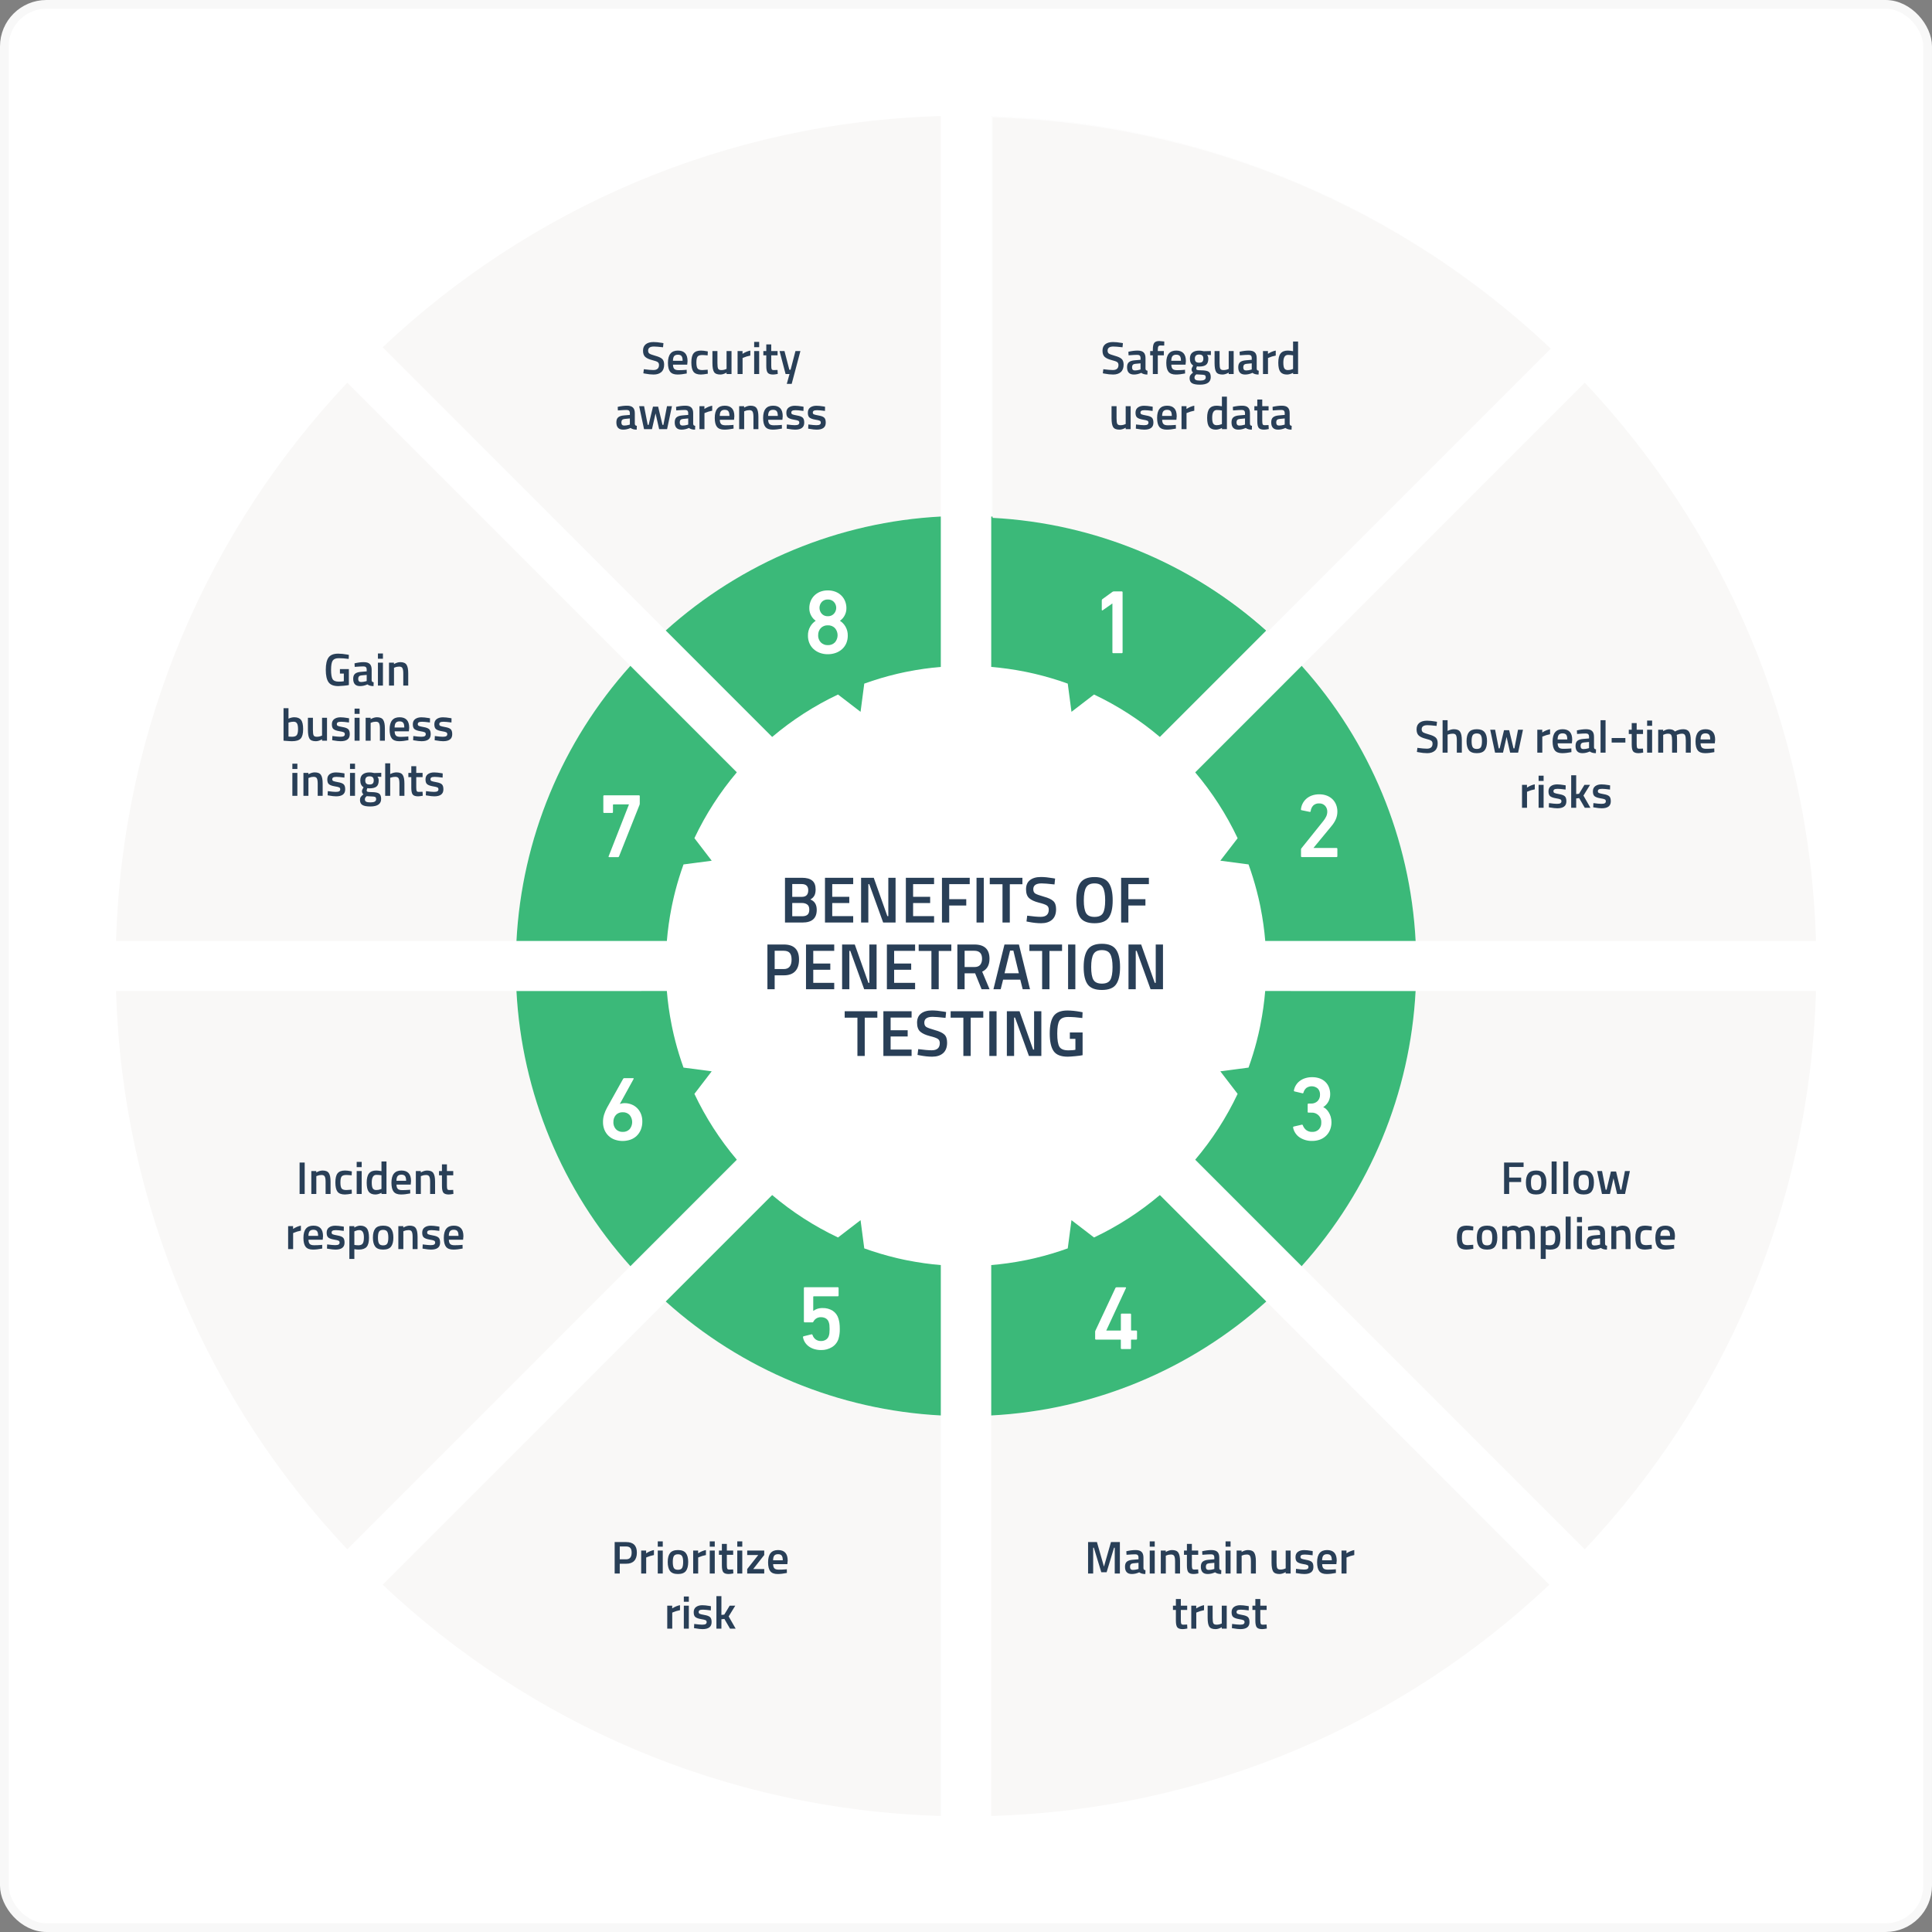
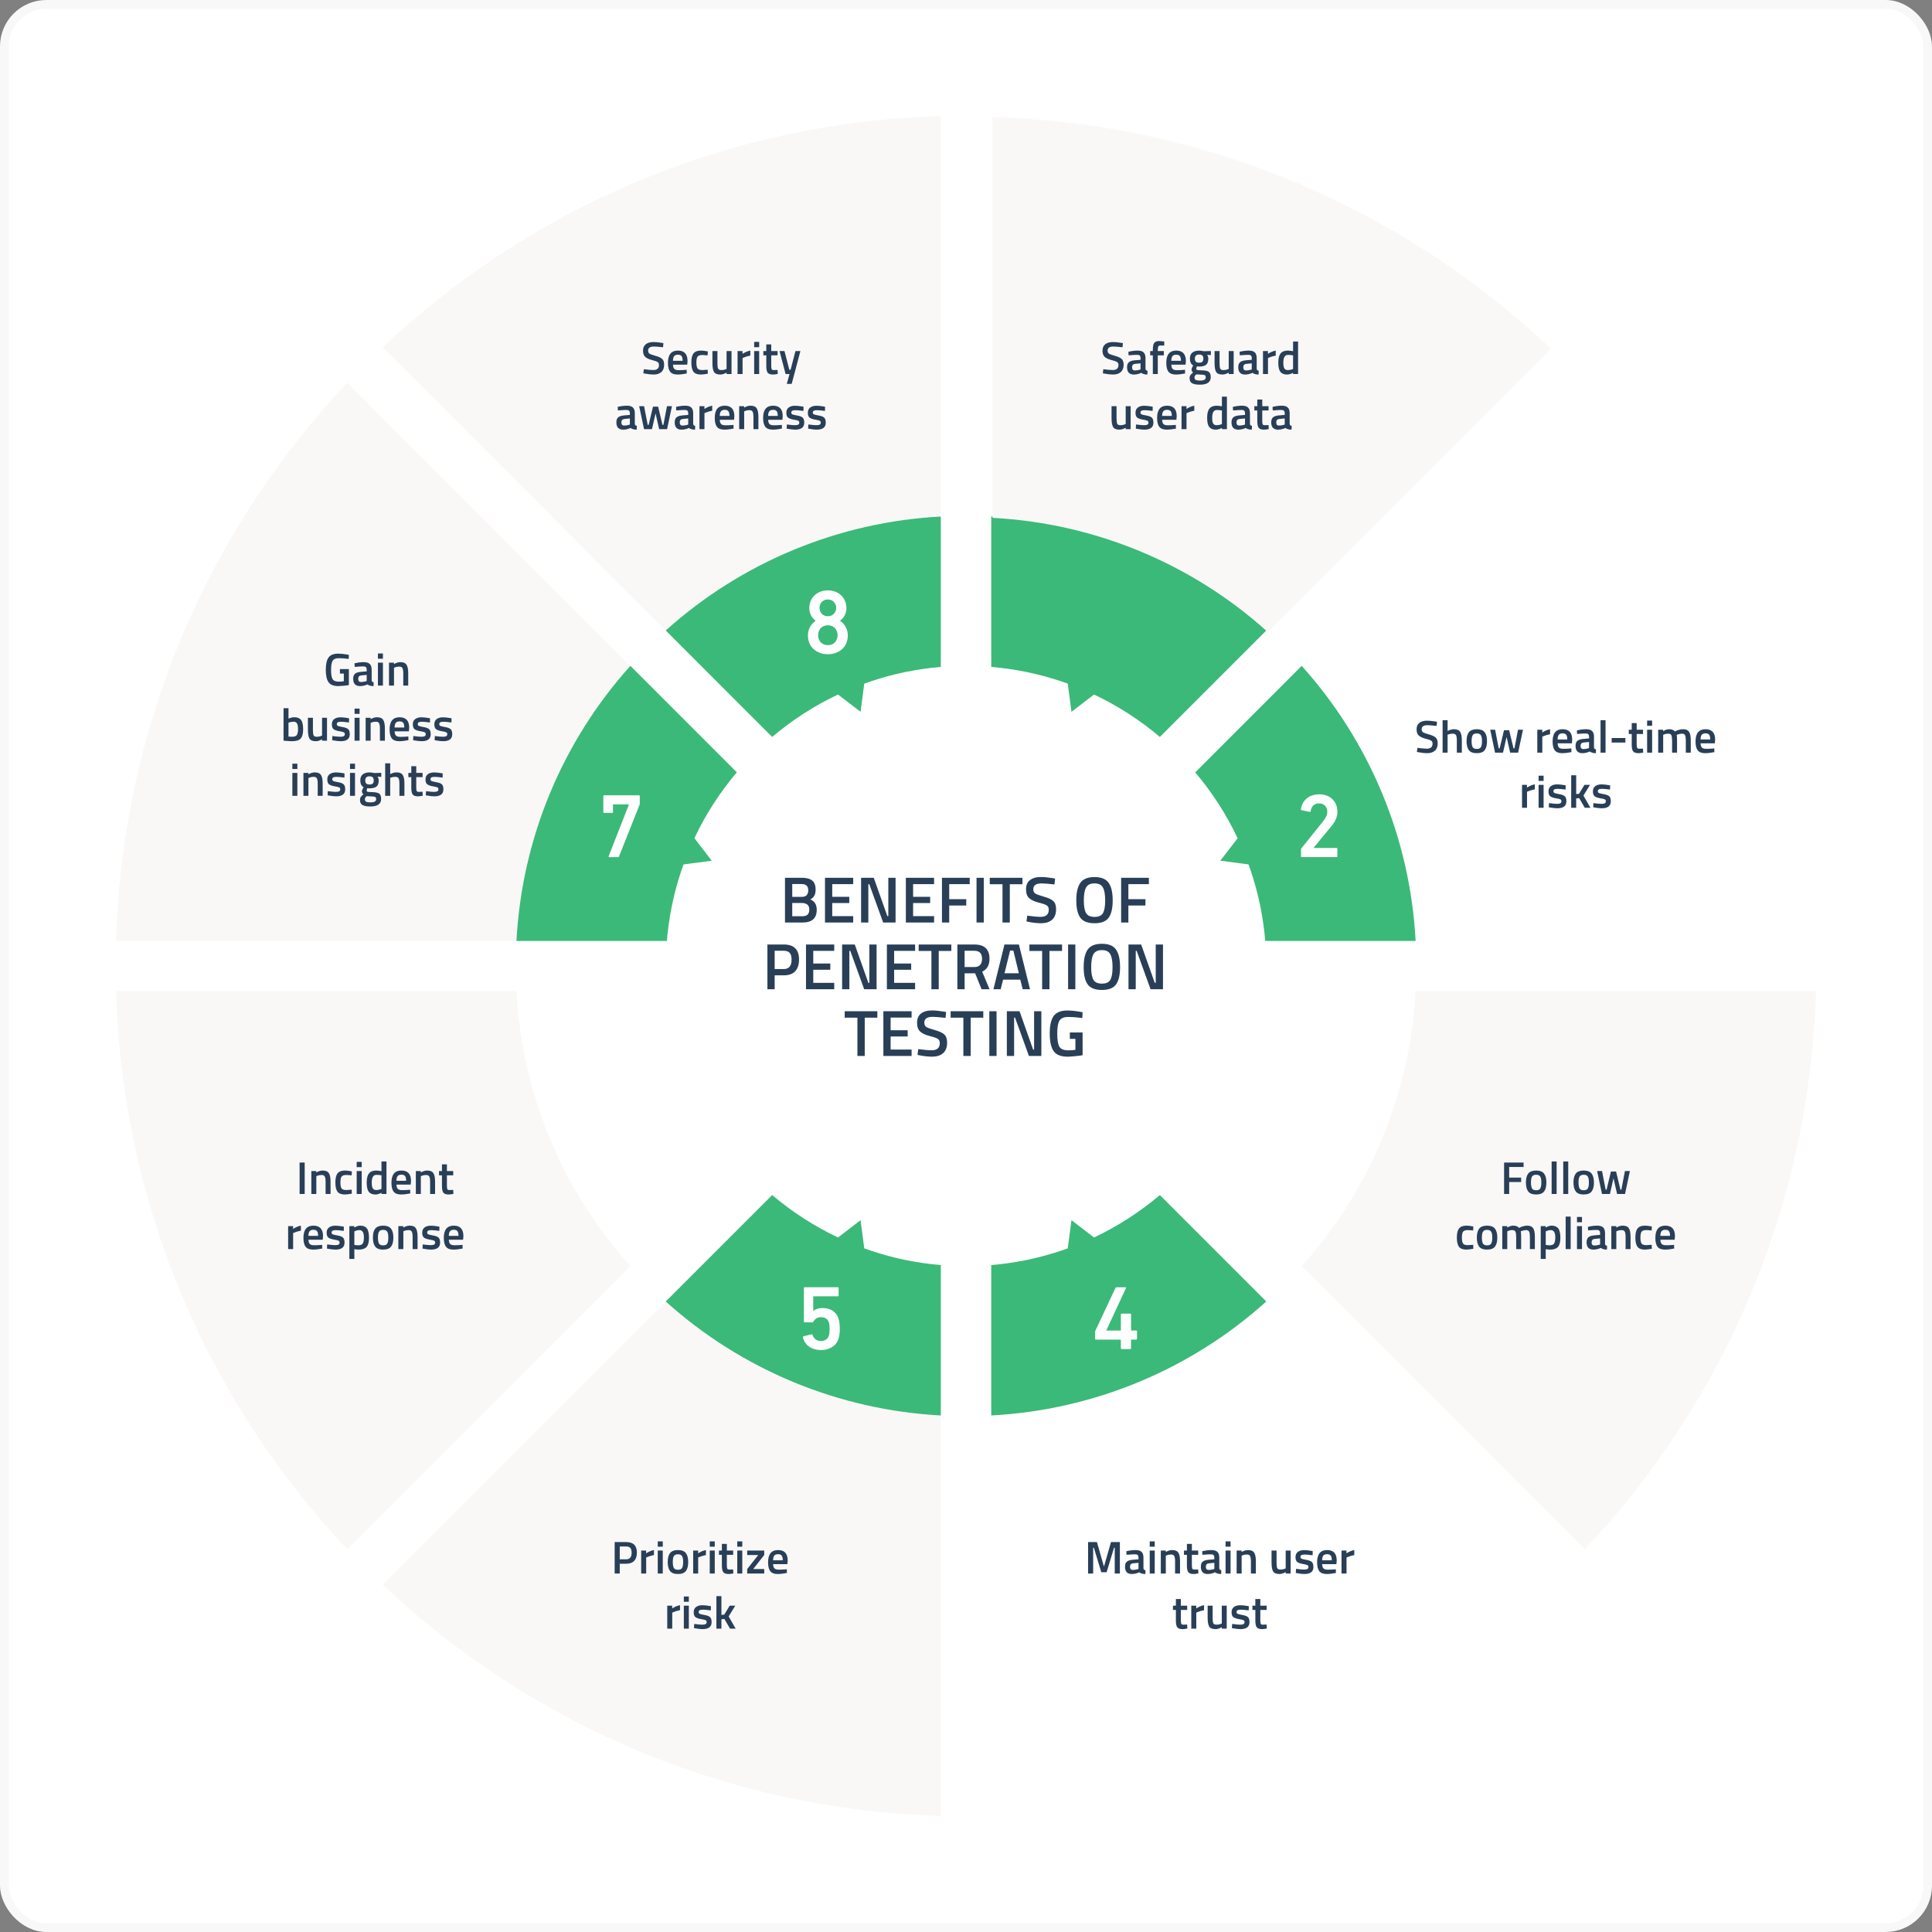
<svg xmlns="http://www.w3.org/2000/svg" width="666" height="666" viewBox="0 0 666 666" fill="none">
  <rect x="0" y="0" width="666" height="666" fill="#808080" stroke="none" />
  <rect x="1.5" y="1.5" width="663" height="663" rx="14.5" fill="white" />
  <path d="M119.712 131.918L217.306 229.537L216.851 230.055L119.242 132.437L119.712 131.933" fill="white" />
  <path d="M131.898 119.722C182.43 72.056 249.902 42.15 324.312 40V178.057C289.141 179.909 255.671 193.776 229.492 217.341L131.898 119.722Z" fill="#F9F8F7" />
  <path d="M229.492 217.341C255.673 193.777 289.144 179.91 324.316 178.057V229.903C320.485 230.222 316.674 230.755 312.903 231.501L311.914 231.696L311.106 231.873C310.588 231.986 310.069 232.098 309.551 232.219L309.122 232.32C305.332 233.222 301.596 234.336 297.93 235.658L296.653 245.382L288.877 239.417C280.708 243.282 273.079 248.198 266.182 254.039L229.492 217.341Z" fill="#3BB979" />
  <path d="M278.518 219.131C278.487 218.041 278.756 216.963 279.296 216.015C279.75 215.213 280.387 214.53 281.156 214.023V213.959C280.544 213.524 280.037 212.958 279.672 212.301C279.199 211.484 278.962 210.551 278.988 209.606C278.985 208.824 279.128 208.048 279.409 207.317C279.686 206.593 280.107 205.932 280.645 205.374C281.213 204.793 281.893 204.334 282.644 204.024C283.509 203.679 284.434 203.509 285.365 203.524C286.3 203.51 287.228 203.68 288.097 204.024C288.856 204.331 289.543 204.79 290.115 205.374C290.654 205.931 291.074 206.592 291.348 207.317C291.63 208.047 291.774 208.824 291.773 209.606C291.798 210.551 291.562 211.484 291.089 212.301C290.718 212.96 290.204 213.526 289.586 213.959V214.023C290.361 214.529 291.005 215.212 291.465 216.015C292.004 216.963 292.274 218.041 292.243 219.131C292.252 220.018 292.082 220.898 291.743 221.718C291.419 222.486 290.933 223.176 290.318 223.74C289.683 224.318 288.94 224.765 288.131 225.055C287.244 225.375 286.308 225.534 285.365 225.525C284.427 225.536 283.495 225.377 282.614 225.055C281.812 224.762 281.074 224.315 280.442 223.74C279.827 223.176 279.342 222.486 279.018 221.718C278.677 220.899 278.507 220.018 278.518 219.131ZM282.028 218.973C282.011 219.424 282.082 219.873 282.239 220.296C282.396 220.718 282.634 221.106 282.941 221.436C283.255 221.756 283.634 222.007 284.051 222.172C284.469 222.336 284.917 222.411 285.365 222.39C285.818 222.413 286.271 222.339 286.694 222.175C287.117 222.01 287.5 221.758 287.819 221.436C288.411 220.752 288.736 219.879 288.736 218.975C288.736 218.072 288.411 217.198 287.819 216.515C287.5 216.192 287.117 215.941 286.694 215.776C286.271 215.612 285.818 215.538 285.365 215.56C284.917 215.54 284.469 215.615 284.051 215.779C283.634 215.944 283.255 216.194 282.941 216.515C282.637 216.846 282.402 217.233 282.248 217.655C282.093 218.077 282.024 218.525 282.043 218.973H282.028ZM285.365 212.426C285.758 212.444 286.15 212.376 286.514 212.228C286.878 212.079 287.206 211.853 287.474 211.565C287.981 211.01 288.262 210.286 288.262 209.535C288.262 208.784 287.981 208.059 287.474 207.505C287.203 207.221 286.875 206.999 286.511 206.853C286.148 206.707 285.757 206.641 285.365 206.659C284.975 206.64 284.586 206.706 284.224 206.852C283.862 206.998 283.536 207.221 283.268 207.505C282.772 208.065 282.498 208.787 282.498 209.535C282.498 210.283 282.772 211.005 283.268 211.565C283.535 211.855 283.863 212.083 284.228 212.232C284.593 212.381 284.987 212.447 285.38 212.426H285.365Z" fill="white" />
-   <path d="M487.983 324.376H626.006C623.856 249.949 593.96 182.458 546.3 131.92L448.703 229.538C472.264 255.723 486.129 289.201 487.983 324.379" fill="#F9F8F7" />
  <path d="M433.734 309.16L433.846 309.63C433.963 310.13 434.072 310.633 434.181 311.133C434.245 311.419 434.309 311.705 434.369 311.99C434.429 312.276 434.489 312.599 434.549 312.908C435.3 316.697 435.837 320.526 436.158 324.376H487.997C486.143 289.197 472.278 255.72 448.717 229.535L412.016 266.252C417.858 273.149 422.774 280.781 426.638 288.952L420.671 296.699L430.396 297.981C431.484 301.003 432.424 304.043 433.219 307.1C433.397 307.777 433.565 308.456 433.722 309.137" fill="#3BB979" />
  <path d="M448.488 292.809C448.485 292.735 448.498 292.66 448.525 292.59C448.552 292.52 448.594 292.457 448.646 292.403L456.162 283.033C456.554 282.549 456.891 282.024 457.166 281.465C457.416 280.937 457.545 280.359 457.541 279.774C457.557 279.034 457.288 278.317 456.79 277.77C456.522 277.491 456.197 277.273 455.837 277.132C455.477 276.992 455.09 276.931 454.704 276.954C454.339 276.933 453.973 276.986 453.629 277.11C453.284 277.234 452.969 277.426 452.701 277.676C452.197 278.205 451.887 278.888 451.822 279.616C451.78 279.826 451.668 279.909 451.48 279.868L448.721 279.304C448.677 279.302 448.634 279.289 448.596 279.268C448.558 279.246 448.525 279.216 448.501 279.179C448.477 279.143 448.461 279.101 448.455 279.057C448.45 279.014 448.455 278.969 448.469 278.928C448.537 278.285 448.718 277.659 449.003 277.079C449.306 276.46 449.72 275.902 450.224 275.432C450.785 274.92 451.44 274.522 452.152 274.259C452.995 273.954 453.887 273.804 454.783 273.82C455.692 273.803 456.595 273.963 457.444 274.289C458.172 274.576 458.835 275.008 459.39 275.56C459.919 276.096 460.332 276.736 460.601 277.439C460.884 278.185 461.027 278.976 461.021 279.774C461.028 280.678 460.846 281.574 460.488 282.405C460.108 283.248 459.612 284.033 459.015 284.739L452.81 292.257V292.317H460.702C460.745 292.311 460.789 292.315 460.83 292.328C460.871 292.342 460.908 292.365 460.939 292.396C460.97 292.426 460.993 292.464 461.007 292.505C461.02 292.546 461.024 292.59 461.018 292.633V295.14C461.023 295.182 461.019 295.225 461.005 295.266C460.992 295.306 460.969 295.343 460.939 295.373C460.908 295.403 460.872 295.426 460.831 295.44C460.791 295.453 460.748 295.458 460.706 295.452H448.804C448.761 295.458 448.718 295.454 448.677 295.441C448.636 295.428 448.599 295.405 448.569 295.375C448.538 295.344 448.515 295.307 448.501 295.267C448.487 295.226 448.482 295.183 448.488 295.14V292.809Z" fill="white" />
  <path d="M178.031 324.376H40.008C42.157 249.949 72.053 182.458 119.713 131.92L217.31 229.538C193.748 255.722 179.883 289.2 178.031 324.379" fill="#F9F8F7" />
  <path d="M232.298 309.16L232.185 309.63C232.069 310.13 231.96 310.633 231.851 311.133C231.791 311.419 231.727 311.705 231.667 311.99C231.606 312.276 231.546 312.599 231.482 312.908C230.734 316.697 230.199 320.526 229.878 324.376H178.031C179.883 289.198 193.747 255.72 217.307 229.535L253.997 266.233C248.156 273.131 243.242 280.762 239.378 288.933L245.346 296.707L235.62 297.988C234.533 301.011 233.592 304.05 232.798 307.108C232.621 307.784 232.456 308.465 232.294 309.145" fill="#3BB979" />
  <path d="M216.784 277.388V277.294H211.489C211.464 277.291 211.437 277.293 211.413 277.301C211.388 277.309 211.366 277.323 211.348 277.341C211.33 277.359 211.316 277.382 211.308 277.406C211.3 277.431 211.297 277.457 211.301 277.482V279.929C211.307 279.972 211.302 280.015 211.289 280.055C211.275 280.095 211.252 280.132 211.222 280.162C211.192 280.192 211.155 280.215 211.115 280.229C211.074 280.243 211.032 280.247 210.989 280.241H208.295C208.252 280.247 208.209 280.244 208.168 280.23C208.127 280.217 208.09 280.194 208.059 280.164C208.029 280.134 208.005 280.097 207.991 280.056C207.978 280.015 207.973 279.972 207.979 279.929V274.475C207.973 274.433 207.978 274.389 207.991 274.348C208.005 274.308 208.029 274.271 208.059 274.241C208.09 274.21 208.127 274.188 208.168 274.174C208.209 274.161 208.252 274.157 208.295 274.163H220.23C220.273 274.157 220.316 274.16 220.357 274.174C220.398 274.187 220.435 274.21 220.465 274.241C220.495 274.271 220.518 274.308 220.532 274.349C220.545 274.389 220.549 274.433 220.542 274.475V276.918C220.55 277.111 220.518 277.303 220.448 277.482L213.402 295.194C213.373 295.277 213.324 295.352 213.259 295.412C213.18 295.463 213.086 295.486 212.992 295.476H210.016C209.787 295.476 209.723 295.363 209.828 295.13L216.784 277.388Z" fill="white" />
  <path d="M487.983 341.621C486.128 376.801 472.263 410.279 448.703 436.466L546.3 534.08C593.96 483.542 623.856 416.051 626.006 341.625L487.983 341.621Z" fill="#F9F8F7" />
-   <path d="M436.139 341.621C435.817 345.475 435.279 349.308 434.526 353.101C434.47 353.401 434.414 353.706 434.35 354.003C434.286 354.3 434.226 354.582 434.162 354.871C434.053 355.367 433.944 355.867 433.831 356.375C433.794 356.533 433.752 356.694 433.715 356.856C433.553 357.533 433.388 358.205 433.215 358.882V358.904C432.423 361.957 431.484 364.996 430.396 368.024L420.67 369.302L426.635 377.079C422.772 385.249 417.857 392.879 412.016 399.775L448.706 436.477C472.266 410.29 486.131 376.812 487.985 341.632L436.139 341.621Z" fill="#3BB979" />
  <path d="M445.764 388.74C445.751 388.697 445.747 388.651 445.752 388.606C445.758 388.561 445.774 388.518 445.797 388.48C445.821 388.441 445.853 388.408 445.891 388.383C445.929 388.358 445.971 388.341 446.016 388.334L448.741 387.707C448.78 387.694 448.822 387.69 448.862 387.695C448.903 387.699 448.943 387.713 448.978 387.734C449.014 387.755 449.044 387.783 449.068 387.816C449.092 387.85 449.108 387.888 449.117 387.928C449.345 388.551 449.734 389.102 450.244 389.526C450.843 389.99 451.588 390.224 452.345 390.184C452.773 390.211 453.202 390.145 453.602 389.99C454.002 389.836 454.365 389.597 454.664 389.289C455.212 388.669 455.502 387.862 455.475 387.034C455.515 386.567 455.452 386.097 455.291 385.658C455.13 385.218 454.875 384.818 454.545 384.487C454.214 384.155 453.815 383.9 453.375 383.739C452.935 383.578 452.466 383.514 451.999 383.553H451.09C451.047 383.559 451.004 383.554 450.963 383.541C450.922 383.527 450.885 383.503 450.855 383.473C450.825 383.442 450.802 383.405 450.789 383.364C450.775 383.323 450.771 383.28 450.778 383.237V380.738C450.771 380.695 450.775 380.652 450.789 380.611C450.802 380.57 450.825 380.533 450.855 380.502C450.885 380.471 450.922 380.448 450.963 380.434C451.004 380.42 451.047 380.416 451.09 380.422H451.935C452.348 380.441 452.761 380.376 453.148 380.231C453.536 380.086 453.89 379.865 454.19 379.58C454.477 379.282 454.7 378.927 454.846 378.54C454.991 378.152 455.056 377.738 455.036 377.325C455.067 376.562 454.797 375.818 454.284 375.253C453.739 374.778 453.05 374.5 452.329 374.464C451.607 374.428 450.894 374.636 450.304 375.054C449.827 375.477 449.488 376.034 449.331 376.652C449.323 376.692 449.307 376.731 449.283 376.765C449.26 376.799 449.229 376.827 449.193 376.848C449.158 376.869 449.118 376.882 449.077 376.887C449.036 376.891 448.994 376.887 448.955 376.873L446.294 376.246C446.25 376.244 446.208 376.231 446.169 376.21C446.131 376.188 446.098 376.158 446.074 376.121C446.05 376.085 446.034 376.043 446.028 375.999C446.023 375.956 446.028 375.911 446.043 375.87C446.286 374.573 447.008 373.416 448.064 372.626C448.63 372.2 449.266 371.876 449.943 371.671C450.708 371.433 451.506 371.316 452.307 371.325C453.213 371.31 454.115 371.457 454.968 371.761C455.695 372.028 456.359 372.444 456.915 372.983C457.446 373.51 457.858 374.144 458.125 374.844C458.41 375.598 458.553 376.398 458.546 377.204C458.552 378.069 458.35 378.923 457.956 379.693C457.541 380.476 456.932 381.139 456.186 381.617V381.681C456.542 381.836 456.868 382.054 457.148 382.324C457.499 382.656 457.803 383.036 458.05 383.452C458.335 383.923 458.559 384.428 458.719 384.955C458.898 385.565 458.987 386.199 458.982 386.835C458.995 387.748 458.827 388.656 458.486 389.503C458.173 390.273 457.701 390.968 457.103 391.544C456.499 392.118 455.784 392.562 455.002 392.849C454.149 393.157 453.248 393.311 452.341 393.304C450.823 393.347 449.328 392.932 448.049 392.112C446.871 391.335 446.049 390.123 445.764 388.74Z" fill="white" />
-   <path d="M341.691 487.942V625.999C416.101 623.849 483.577 593.943 534.105 546.277L436.508 448.658C410.329 472.224 376.858 486.091 341.688 487.942" fill="#F9F8F7" />
  <path d="M399.825 411.957C392.93 417.8 385.302 422.716 377.134 426.583L369.359 420.614L368.077 430.342C364.411 431.663 360.673 432.776 356.882 433.676L356.461 433.777C355.942 433.898 355.42 434.014 354.898 434.127L354.101 434.3L353.09 434.499C349.325 435.243 345.52 435.775 341.695 436.093V487.939C376.866 486.088 410.337 472.221 436.515 448.655L399.825 411.957Z" fill="#3BB979" />
  <path d="M377.518 461.477V459.082C377.514 458.951 377.547 458.821 377.612 458.706L384.505 444.009C384.544 443.928 384.607 443.86 384.686 443.815C384.764 443.771 384.854 443.75 384.944 443.757H387.921C388.15 443.757 388.225 443.851 388.139 444.039L381.374 458.612V458.676H386.2C386.225 458.68 386.251 458.678 386.276 458.67C386.3 458.662 386.323 458.648 386.341 458.63C386.359 458.611 386.373 458.589 386.381 458.564C386.389 458.54 386.391 458.514 386.387 458.488V453.143C386.381 453.1 386.385 453.056 386.398 453.015C386.412 452.974 386.435 452.937 386.466 452.906C386.497 452.875 386.534 452.852 386.575 452.839C386.616 452.825 386.66 452.821 386.703 452.827H389.586C389.628 452.822 389.672 452.826 389.712 452.84C389.753 452.854 389.79 452.877 389.82 452.908C389.85 452.938 389.873 452.975 389.886 453.016C389.9 453.057 389.904 453.101 389.897 453.143V458.47C389.894 458.495 389.896 458.521 389.904 458.546C389.912 458.57 389.926 458.593 389.944 458.611C389.962 458.629 389.985 458.643 390.009 458.651C390.034 458.659 390.06 458.661 390.085 458.657H391.641C391.684 458.651 391.727 458.655 391.768 458.668C391.809 458.682 391.846 458.705 391.877 458.735C391.907 458.765 391.93 458.802 391.944 458.843C391.958 458.883 391.963 458.927 391.957 458.969V461.477C391.963 461.52 391.959 461.563 391.946 461.605C391.932 461.646 391.909 461.683 391.879 461.714C391.848 461.745 391.81 461.768 391.769 461.781C391.728 461.795 391.684 461.799 391.641 461.792H390.074C390.049 461.789 390.023 461.791 389.998 461.799C389.973 461.807 389.951 461.821 389.933 461.839C389.915 461.857 389.901 461.88 389.893 461.904C389.885 461.929 389.882 461.955 389.886 461.98V464.739C389.892 464.782 389.888 464.825 389.874 464.865C389.86 464.905 389.837 464.942 389.807 464.972C389.777 465.002 389.74 465.025 389.7 465.039C389.66 465.053 389.617 465.057 389.574 465.051H386.692C386.649 465.058 386.606 465.054 386.565 465.04C386.524 465.027 386.487 465.004 386.456 464.974C386.426 464.944 386.403 464.907 386.389 464.866C386.375 464.825 386.371 464.782 386.376 464.739V461.98C386.38 461.955 386.378 461.929 386.37 461.904C386.362 461.88 386.348 461.857 386.329 461.839C386.311 461.821 386.289 461.807 386.265 461.799C386.24 461.791 386.214 461.789 386.188 461.792H377.823C377.781 461.797 377.738 461.792 377.699 461.777C377.659 461.763 377.623 461.739 377.594 461.709C377.564 461.678 377.542 461.642 377.529 461.601C377.516 461.561 377.512 461.518 377.518 461.477Z" fill="white" />
  <path d="M324.32 487.942V625.999C249.91 623.849 182.43 593.943 131.906 546.277L229.507 448.658C255.686 472.224 289.156 486.091 324.327 487.942" fill="#F9F8F7" />
  <path d="M266.182 411.957C273.079 417.8 280.708 422.716 288.877 426.583L296.653 420.614L297.93 430.342C301.597 431.663 305.334 432.776 309.126 433.676L309.547 433.777L311.114 434.127L311.911 434.3L312.922 434.499C316.687 435.244 320.491 435.776 324.316 436.093V487.939C289.144 486.088 255.672 472.221 229.492 448.655L266.182 411.957Z" fill="#3BB979" />
  <path d="M276.815 461.007C276.773 460.819 276.86 460.695 277.067 460.631L279.731 459.973C279.814 459.959 279.899 459.977 279.969 460.024C280.039 460.07 280.089 460.143 280.107 460.225C280.299 460.815 280.665 461.334 281.155 461.714C281.71 462.114 282.385 462.313 283.068 462.277C283.643 462.286 284.208 462.128 284.695 461.823C285.174 461.522 285.53 461.061 285.699 460.522C285.81 460.202 285.883 459.87 285.917 459.533C285.963 459.081 285.984 458.627 285.981 458.173C285.986 457.702 285.964 457.231 285.917 456.763C285.884 456.441 285.811 456.124 285.699 455.82C285.538 455.256 285.168 454.775 284.665 454.474C284.167 454.198 283.604 454.056 283.034 454.064C282.429 454.034 281.831 454.2 281.328 454.538C280.952 454.792 280.645 455.135 280.434 455.538C280.351 455.748 280.227 455.853 280.058 455.853H277.427C277.385 455.859 277.341 455.855 277.301 455.841C277.26 455.827 277.223 455.804 277.193 455.773C277.163 455.743 277.14 455.705 277.126 455.664C277.113 455.624 277.109 455.58 277.115 455.538V444.047C277.109 444.004 277.113 443.961 277.126 443.92C277.14 443.879 277.163 443.842 277.193 443.811C277.223 443.781 277.26 443.757 277.301 443.743C277.341 443.73 277.385 443.725 277.427 443.731H288.769C288.812 443.725 288.855 443.73 288.896 443.743C288.937 443.757 288.973 443.781 289.004 443.811C289.034 443.842 289.057 443.879 289.07 443.92C289.084 443.961 289.087 444.004 289.081 444.047V446.554C289.088 446.596 289.084 446.64 289.07 446.68C289.057 446.721 289.034 446.758 289.004 446.788C288.973 446.819 288.936 446.842 288.896 446.855C288.855 446.869 288.812 446.872 288.769 446.866H280.528C280.502 446.862 280.476 446.864 280.452 446.872C280.427 446.88 280.405 446.894 280.386 446.912C280.368 446.931 280.354 446.953 280.346 446.978C280.338 447.002 280.336 447.028 280.34 447.054V451.85H280.434C280.791 451.583 281.186 451.371 281.606 451.222C282.232 450.999 282.893 450.893 283.557 450.91C284.782 450.87 285.993 451.191 287.037 451.835C287.995 452.465 288.698 453.415 289.021 454.515C289.174 455.007 289.29 455.51 289.367 456.019C289.46 456.725 289.501 457.438 289.491 458.15C289.522 459.284 289.373 460.415 289.051 461.503C288.673 462.705 287.872 463.73 286.796 464.386C285.664 465.07 284.361 465.418 283.038 465.39C282.265 465.396 281.496 465.289 280.753 465.074C280.081 464.885 279.446 464.584 278.874 464.183C278.346 463.81 277.891 463.342 277.533 462.804C277.175 462.259 276.93 461.648 276.815 461.007Z" fill="white" />
  <path d="M178.031 341.621C179.883 376.801 193.749 410.28 217.31 436.466L119.713 534.08C72.053 483.542 42.157 416.051 40.008 341.625L178.031 341.621Z" fill="#F9F8F7" />
-   <path d="M229.874 341.621C230.194 345.475 230.731 349.307 231.482 353.101C231.543 353.401 231.599 353.706 231.663 354.003C231.727 354.3 231.787 354.582 231.847 354.871C231.956 355.367 232.065 355.867 232.181 356.375L232.294 356.856C232.456 357.533 232.621 358.205 232.798 358.882C232.798 358.882 232.798 358.882 232.798 358.904C233.589 361.957 234.53 364.996 235.62 368.024L245.342 369.302L239.378 377.079C243.242 385.249 248.158 392.879 254.001 399.775L217.311 436.477C193.749 410.291 179.884 376.812 178.031 341.632L229.874 341.621Z" fill="#3BB979" />
  <path d="M207.869 386.738C207.864 385.883 207.991 385.033 208.245 384.216C208.502 383.394 208.842 382.601 209.259 381.848L214.829 371.853C214.869 371.791 214.925 371.741 214.991 371.708C215.057 371.675 215.131 371.66 215.205 371.665H218.211C218.44 371.665 218.504 371.767 218.399 371.977L213.702 380.502L213.762 380.562C213.976 380.465 214.202 380.397 214.434 380.359C214.738 380.305 215.046 380.278 215.355 380.28C216.153 380.277 216.944 380.427 217.685 380.72C218.409 381.003 219.069 381.429 219.624 381.972C220.19 382.536 220.636 383.209 220.936 383.949C221.271 384.785 221.436 385.68 221.421 386.58C221.44 387.567 221.259 388.548 220.891 389.463C220.562 390.261 220.072 390.981 219.451 391.58C218.834 392.162 218.098 392.606 217.294 392.88C215.571 393.467 213.703 393.467 211.98 392.88C211.18 392.607 210.445 392.169 209.823 391.595C209.206 391.012 208.716 390.308 208.384 389.527C208.022 388.643 207.847 387.693 207.869 386.738ZM211.443 386.798C211.404 387.694 211.712 388.571 212.304 389.245C212.606 389.563 212.974 389.812 213.382 389.974C213.791 390.137 214.229 390.209 214.667 390.185C215.109 390.207 215.549 390.135 215.96 389.973C216.371 389.811 216.743 389.563 217.05 389.245C217.615 388.556 217.924 387.693 217.924 386.802C217.924 385.911 217.615 385.048 217.05 384.359C216.743 384.041 216.371 383.793 215.96 383.631C215.549 383.469 215.109 383.397 214.667 383.419C214.229 383.396 213.791 383.468 213.382 383.63C212.974 383.792 212.606 384.041 212.304 384.359C211.718 385.033 211.414 385.906 211.454 386.798H211.443Z" fill="white" />
  <g style="mix-blend-mode:multiply" opacity="0.3">
    <path d="M534.109 119.722C483.578 72.056 416.105 42.15 341.695 40V178.057C376.866 179.909 410.336 193.776 436.515 217.341L534.109 119.722Z" fill="#F9F8F7" />
  </g>
  <path d="M436.515 217.341C410.336 193.777 376.866 179.91 341.695 178.057V229.903C345.527 230.222 349.337 230.755 353.109 231.501L354.093 231.696L354.905 231.873C355.424 231.986 355.939 232.098 356.457 232.219L356.885 232.32C360.676 233.221 364.412 234.335 368.077 235.658L369.359 245.382L377.134 239.417C385.303 243.283 392.932 248.198 399.829 254.039L436.515 217.341Z" fill="#3BB979" />
-   <path d="M383.469 208.068H383.405L380.147 210.357C379.917 210.504 379.805 210.44 379.805 210.169V206.971C379.806 206.886 379.826 206.802 379.864 206.726C379.901 206.65 379.956 206.583 380.023 206.531L383.439 204.057C383.597 203.927 383.798 203.86 384.003 203.87H386.667C386.709 203.864 386.752 203.868 386.793 203.882C386.833 203.896 386.87 203.919 386.9 203.949C386.93 203.979 386.953 204.016 386.967 204.056C386.98 204.096 386.985 204.139 386.979 204.182V224.855C386.985 224.898 386.982 224.941 386.968 224.982C386.955 225.023 386.932 225.06 386.902 225.09C386.871 225.12 386.834 225.143 386.793 225.157C386.753 225.17 386.709 225.174 386.667 225.167H383.785C383.742 225.174 383.699 225.17 383.658 225.156C383.617 225.143 383.58 225.12 383.549 225.09C383.519 225.06 383.495 225.023 383.481 224.982C383.468 224.942 383.463 224.898 383.469 224.855V208.068Z" fill="white" />
  <path d="M342.172 178.512V40.455C416.582 42.605 484.062 72.511 534.585 120.181L436.988 217.8C410.807 194.235 377.336 180.367 342.164 178.512" fill="#F9F8F7" />
  <path d="M270.602 302.589H276.456C278.032 302.589 279.211 302.912 279.991 303.557C280.772 304.188 281.162 305.201 281.162 306.597C281.162 307.512 281.012 308.233 280.712 308.758C280.426 309.283 279.969 309.719 279.338 310.064C280.809 310.634 281.545 311.828 281.545 313.644C281.545 316.556 279.909 318.012 276.636 318.012H270.602V302.589ZM276.456 311.28H273.102V315.85H276.501C277.327 315.85 277.942 315.678 278.348 315.332C278.768 314.987 278.978 314.394 278.978 313.554C278.978 312.713 278.738 312.128 278.258 311.798C277.777 311.452 277.177 311.28 276.456 311.28ZM276.321 304.75H273.102V309.163H276.411C277.882 309.163 278.618 308.405 278.618 306.889C278.618 305.463 277.852 304.75 276.321 304.75ZM284.388 318.012V302.589H294.115V304.773H286.888V309.141H292.764V311.302H286.888V315.805H294.115V318.012H284.388ZM296.833 318.012V302.589H301.201L305.884 315.805H306.222V302.589H308.721V318.012H304.443L299.648 304.773H299.332V318.012H296.833ZM312.268 318.012V302.589H321.995V304.773H314.767V309.141H320.644V311.302H314.767V315.805H321.995V318.012H312.268ZM324.713 318.012V302.589H334.282V304.773H327.212V309.974H333.089V312.158H327.212V318.012H324.713ZM336.63 318.012V302.589H339.129V318.012H336.63ZM341.191 304.818V302.589H352.448V304.818H348.103V318.012H345.581V304.818H341.191ZM359.053 304.525C357.147 304.525 356.194 305.193 356.194 306.529C356.194 307.22 356.419 307.715 356.869 308.015C357.32 308.3 358.31 308.661 359.841 309.096C361.387 309.516 362.476 310.026 363.106 310.627C363.736 311.212 364.052 312.143 364.052 313.419C364.052 315.04 363.586 316.256 362.656 317.066C361.74 317.862 360.487 318.259 358.896 318.259C357.62 318.259 356.209 318.109 354.663 317.809L353.852 317.651L354.1 315.648C356.126 315.918 357.672 316.053 358.738 316.053C360.599 316.053 361.53 315.227 361.53 313.576C361.53 312.931 361.32 312.458 360.9 312.158C360.479 311.843 359.534 311.505 358.063 311.145C356.592 310.769 355.496 310.259 354.775 309.614C354.055 308.968 353.695 307.948 353.695 306.552C353.695 305.156 354.145 304.105 355.046 303.4C355.961 302.679 357.222 302.319 358.828 302.319C359.984 302.319 361.35 302.454 362.926 302.724L363.714 302.859L363.511 304.886C361.41 304.645 359.924 304.525 359.053 304.525ZM374.379 314.747C374.889 315.633 375.865 316.075 377.306 316.075C378.747 316.075 379.715 315.64 380.211 314.77C380.721 313.899 380.976 312.443 380.976 310.402C380.976 308.345 380.713 306.852 380.188 305.921C379.678 304.991 378.717 304.525 377.306 304.525C375.895 304.525 374.927 304.991 374.402 305.921C373.876 306.852 373.614 308.338 373.614 310.379C373.614 312.405 373.869 313.861 374.379 314.747ZM382.169 316.368C381.254 317.629 379.633 318.259 377.306 318.259C374.98 318.259 373.351 317.629 372.42 316.368C371.49 315.092 371.024 313.096 371.024 310.379C371.024 307.662 371.49 305.644 372.42 304.323C373.366 303.002 374.995 302.341 377.306 302.341C379.618 302.341 381.239 303.002 382.169 304.323C383.1 305.628 383.565 307.647 383.565 310.379C383.565 313.111 383.1 315.107 382.169 316.368ZM386.475 318.012V302.589H396.044V304.773H388.974V309.974H394.851V312.158H388.974V318.012H386.475ZM270.196 336.216H267.044V341.012H264.545V325.589H270.196C273.694 325.589 275.442 327.315 275.442 330.767C275.442 332.539 274.999 333.889 274.114 334.82C273.243 335.751 271.937 336.216 270.196 336.216ZM267.044 334.055H270.174C271.975 334.055 272.876 332.959 272.876 330.767C272.876 329.717 272.658 328.951 272.223 328.471C271.787 327.991 271.104 327.75 270.174 327.75H267.044V334.055ZM277.847 341.012V325.589H287.574V327.773H280.346V332.141H286.223V334.302H280.346V338.805H287.574V341.012H277.847ZM290.292 341.012V325.589H294.66L299.343 338.805H299.681V325.589H302.18V341.012H297.902L293.106 327.773H292.791V341.012H290.292ZM305.727 341.012V325.589H315.454V327.773H308.226V332.141H314.103V334.302H308.226V338.805H315.454V341.012H305.727ZM316.686 327.818V325.589H327.943V327.818H323.598V341.012H321.076V327.818H316.686ZM332.522 335.518V341.012H330.023V325.589H335.877C339.359 325.589 341.1 327.225 341.1 330.497C341.1 332.689 340.26 334.175 338.579 334.955L341.123 341.012H338.376L336.147 335.518H332.522ZM338.534 330.52C338.534 328.674 337.648 327.75 335.877 327.75H332.522V333.357H335.922C336.823 333.357 337.483 333.101 337.903 332.591C338.324 332.066 338.534 331.375 338.534 330.52ZM342.459 341.012L346.264 325.589H351.239L355.067 341.012H352.545L351.712 337.702H345.791L344.958 341.012H342.459ZM348.2 327.683L346.286 335.496H351.217L349.326 327.683H348.2ZM354.856 327.818V325.589H366.113V327.818H361.768V341.012H359.246V327.818H354.856ZM368.193 341.012V325.589H370.692V341.012H368.193ZM376.919 337.747C377.429 338.633 378.405 339.075 379.846 339.075C381.287 339.075 382.255 338.64 382.75 337.77C383.26 336.899 383.516 335.443 383.516 333.402C383.516 331.345 383.253 329.852 382.728 328.921C382.217 327.991 381.257 327.525 379.846 327.525C378.435 327.525 377.467 327.991 376.941 328.921C376.416 329.852 376.153 331.338 376.153 333.379C376.153 335.405 376.408 336.861 376.919 337.747ZM384.709 339.368C383.793 340.629 382.172 341.259 379.846 341.259C377.519 341.259 375.89 340.629 374.96 339.368C374.029 338.092 373.564 336.096 373.564 333.379C373.564 330.662 374.029 328.644 374.96 327.323C375.906 326.002 377.534 325.341 379.846 325.341C382.157 325.341 383.778 326.002 384.709 327.323C385.639 328.628 386.105 330.647 386.105 333.379C386.105 336.111 385.639 338.107 384.709 339.368ZM389.015 341.012V325.589H393.383L398.066 338.805H398.404V325.589H400.903V341.012H396.625L391.829 327.773H391.514V341.012H389.015ZM291.181 350.818V348.589H302.438V350.818H298.093V364.012H295.571V350.818H291.181ZM304.518 364.012V348.589H314.244V350.773H307.017V355.141H312.893V357.302H307.017V361.805H314.244V364.012H304.518ZM321.488 350.525C319.582 350.525 318.629 351.193 318.629 352.529C318.629 353.22 318.854 353.715 319.304 354.015C319.754 354.3 320.745 354.661 322.276 355.096C323.822 355.516 324.91 356.026 325.541 356.627C326.171 357.212 326.486 358.143 326.486 359.419C326.486 361.04 326.021 362.256 325.09 363.066C324.175 363.862 322.922 364.259 321.33 364.259C320.055 364.259 318.644 364.109 317.098 363.809L316.287 363.651L316.535 361.648C318.561 361.918 320.107 362.053 321.173 362.053C323.034 362.053 323.965 361.227 323.965 359.576C323.965 358.931 323.755 358.458 323.334 358.158C322.914 357.843 321.968 357.505 320.497 357.145C319.026 356.769 317.931 356.259 317.21 355.614C316.49 354.968 316.13 353.948 316.13 352.552C316.13 351.156 316.58 350.105 317.48 349.4C318.396 348.679 319.657 348.319 321.263 348.319C322.419 348.319 323.785 348.454 325.361 348.724L326.149 348.859L325.946 350.886C323.845 350.645 322.359 350.525 321.488 350.525ZM327.702 350.818V348.589H338.959V350.818H334.614V364.012H332.092V350.818H327.702ZM341.039 364.012V348.589H343.538V364.012H341.039ZM347.085 364.012V348.589H351.453L356.136 361.805H356.474V348.589H358.973V364.012H354.695L349.9 350.773H349.584V364.012H347.085ZM368.802 358.113V355.906H373.192V363.742C372.787 363.847 371.961 363.959 370.716 364.079C369.485 364.199 368.592 364.259 368.036 364.259C365.695 364.259 364.081 363.614 363.196 362.323C362.31 361.032 361.867 359.013 361.867 356.267C361.867 353.505 362.318 351.493 363.218 350.233C364.134 348.972 365.71 348.341 367.946 348.341C369.267 348.341 370.753 348.491 372.404 348.792L373.192 348.949L373.102 350.931C371.286 350.69 369.657 350.57 368.216 350.57C366.776 350.57 365.785 350.976 365.244 351.786C364.719 352.597 364.456 354.098 364.456 356.289C364.456 358.481 364.704 359.997 365.199 360.837C365.71 361.663 366.73 362.075 368.262 362.075C369.357 362.075 370.175 362.008 370.716 361.873V358.113H368.802Z" fill="#293F57" />
  <path d="M225.429 119.459C224.09 119.459 223.42 119.928 223.42 120.867C223.42 121.352 223.578 121.7 223.895 121.911C224.211 122.111 224.907 122.364 225.983 122.67C227.069 122.966 227.834 123.324 228.277 123.746C228.72 124.158 228.942 124.811 228.942 125.708C228.942 126.847 228.615 127.701 227.961 128.271C227.317 128.83 226.436 129.11 225.318 129.11C224.422 129.11 223.43 129.004 222.344 128.793L221.774 128.682L221.949 127.274C223.372 127.464 224.459 127.559 225.208 127.559C226.516 127.559 227.17 126.979 227.17 125.819C227.17 125.365 227.022 125.033 226.727 124.822C226.431 124.601 225.767 124.363 224.733 124.11C223.699 123.846 222.929 123.488 222.423 123.034C221.917 122.581 221.664 121.863 221.664 120.882C221.664 119.902 221.98 119.163 222.613 118.668C223.256 118.161 224.142 117.908 225.271 117.908C226.083 117.908 227.043 118.003 228.15 118.193L228.704 118.288L228.562 119.712C227.085 119.543 226.041 119.459 225.429 119.459ZM236.266 127.512L236.709 127.464L236.741 128.746C235.539 128.988 234.473 129.11 233.545 129.11C232.374 129.11 231.53 128.788 231.014 128.144C230.507 127.501 230.254 126.473 230.254 125.059C230.254 122.254 231.399 120.851 233.687 120.851C235.902 120.851 237.01 122.059 237.01 124.474L236.899 125.708H231.995C232.005 126.362 232.147 126.842 232.422 127.148C232.696 127.454 233.208 127.607 233.956 127.607C234.705 127.607 235.475 127.575 236.266 127.512ZM235.317 124.379C235.317 123.598 235.19 123.055 234.937 122.749C234.695 122.433 234.278 122.275 233.687 122.275C233.097 122.275 232.664 122.438 232.39 122.765C232.126 123.092 231.989 123.63 231.979 124.379H235.317ZM241.627 120.851C242.186 120.851 242.845 120.925 243.604 121.072L244 121.151L243.937 122.512C243.103 122.428 242.486 122.386 242.086 122.386C241.284 122.386 240.746 122.565 240.472 122.923C240.198 123.282 240.06 123.957 240.06 124.949C240.06 125.94 240.192 126.626 240.456 127.005C240.72 127.385 241.268 127.575 242.101 127.575L243.953 127.448L244 128.825C242.935 129.015 242.133 129.11 241.595 129.11C240.393 129.11 239.544 128.788 239.048 128.144C238.563 127.491 238.32 126.425 238.32 124.949C238.32 123.472 238.579 122.422 239.095 121.8C239.612 121.167 240.456 120.851 241.627 120.851ZM250.461 121.025H252.17V128.936H250.461V128.445C249.691 128.888 248.979 129.11 248.325 129.11C247.239 129.11 246.511 128.82 246.142 128.239C245.773 127.649 245.588 126.62 245.588 125.154V121.025H247.313V125.17C247.313 126.119 247.392 126.757 247.55 127.084C247.708 127.411 248.077 127.575 248.657 127.575C249.227 127.575 249.749 127.469 250.224 127.258L250.461 127.164V121.025ZM254.258 128.936V121.025H255.966V121.974C256.863 121.394 257.76 121.02 258.656 120.851V122.575C257.749 122.755 256.974 122.987 256.33 123.272L255.982 123.414V128.936H254.258ZM259.974 128.936V121.025H261.699V128.936H259.974ZM259.974 119.68V117.861H261.699V119.68H259.974ZM268.047 122.496H265.863V125.977C265.863 126.62 265.911 127.048 266.006 127.258C266.101 127.469 266.343 127.575 266.733 127.575L268.031 127.527L268.11 128.904C267.403 129.041 266.865 129.11 266.496 129.11C265.6 129.11 264.983 128.904 264.645 128.493C264.318 128.081 264.155 127.306 264.155 126.167V122.496H263.142V121.025H264.155V118.731H265.863V121.025H268.047V122.496ZM268.733 121.025H270.426L272.103 127.464H272.53L274.207 121.025H275.916L272.91 132.337H271.217L272.166 128.936H270.806L268.733 121.025ZM218.836 142.461V146.069C218.846 146.301 218.904 146.475 219.01 146.591C219.126 146.696 219.3 146.765 219.532 146.796L219.484 148.11C218.577 148.11 217.876 147.914 217.38 147.524C216.536 147.914 215.687 148.11 214.833 148.11C213.261 148.11 212.475 147.271 212.475 145.594C212.475 144.792 212.686 144.212 213.108 143.854C213.541 143.495 214.2 143.279 215.086 143.205L217.127 143.031V142.461C217.127 142.039 217.032 141.744 216.842 141.575C216.663 141.407 216.394 141.322 216.035 141.322C215.36 141.322 214.516 141.364 213.504 141.449L212.998 141.48L212.934 140.262C214.084 139.988 215.139 139.851 216.099 139.851C217.069 139.851 217.765 140.062 218.187 140.484C218.619 140.895 218.836 141.554 218.836 142.461ZM215.292 144.423C214.564 144.487 214.2 144.882 214.2 145.61C214.2 146.338 214.522 146.701 215.165 146.701C215.692 146.701 216.251 146.617 216.842 146.448L217.127 146.353V144.249L215.292 144.423ZM220.337 140.025H222.03L223.28 146.464H223.596L225.099 140.183H226.871L228.374 146.464H228.691L229.925 140.025H231.634L229.957 147.936H227.219L225.985 142.509L224.751 147.936H222.014L220.337 140.025ZM238.952 142.461V146.069C238.963 146.301 239.021 146.475 239.126 146.591C239.242 146.696 239.416 146.765 239.648 146.796L239.601 148.11C238.694 148.11 237.992 147.914 237.497 147.524C236.653 147.914 235.804 148.11 234.949 148.11C233.378 148.11 232.592 147.271 232.592 145.594C232.592 144.792 232.803 144.212 233.225 143.854C233.657 143.495 234.317 143.279 235.203 143.205L237.243 143.031V142.461C237.243 142.039 237.149 141.744 236.959 141.575C236.779 141.407 236.51 141.322 236.152 141.322C235.477 141.322 234.633 141.364 233.62 141.449L233.114 141.48L233.051 140.262C234.2 139.988 235.255 139.851 236.215 139.851C237.185 139.851 237.882 140.062 238.303 140.484C238.736 140.895 238.952 141.554 238.952 142.461ZM235.408 144.423C234.68 144.487 234.317 144.882 234.317 145.61C234.317 146.338 234.638 146.701 235.282 146.701C235.809 146.701 236.368 146.617 236.959 146.448L237.243 146.353V144.249L235.408 144.423ZM241.117 147.936V140.025H242.826V140.974C243.722 140.394 244.619 140.02 245.515 139.851V141.575C244.608 141.755 243.833 141.987 243.19 142.272L242.842 142.414V147.936H241.117ZM252.404 146.512L252.847 146.464L252.879 147.746C251.677 147.988 250.611 148.11 249.683 148.11C248.512 148.11 247.669 147.788 247.152 147.144C246.645 146.501 246.392 145.473 246.392 144.059C246.392 141.254 247.537 139.851 249.825 139.851C252.04 139.851 253.148 141.059 253.148 143.474L253.037 144.708H248.133C248.143 145.362 248.286 145.842 248.56 146.148C248.834 146.454 249.346 146.607 250.094 146.607C250.843 146.607 251.613 146.575 252.404 146.512ZM251.455 143.379C251.455 142.598 251.329 142.055 251.075 141.749C250.833 141.433 250.416 141.275 249.825 141.275C249.235 141.275 248.802 141.438 248.528 141.765C248.264 142.092 248.127 142.63 248.117 143.379H251.455ZM256.531 147.936H254.806V140.025H256.515V140.515C257.285 140.072 258.013 139.851 258.698 139.851C259.753 139.851 260.47 140.151 260.85 140.753C261.24 141.343 261.435 142.324 261.435 143.695V147.936H259.727V143.743C259.727 142.889 259.632 142.282 259.442 141.923C259.263 141.565 258.888 141.386 258.319 141.386C257.781 141.386 257.264 141.491 256.768 141.702L256.531 141.797V147.936ZM269.075 146.512L269.518 146.464L269.55 147.746C268.348 147.988 267.282 148.11 266.354 148.11C265.183 148.11 264.34 147.788 263.823 147.144C263.316 146.501 263.063 145.473 263.063 144.059C263.063 141.254 264.208 139.851 266.497 139.851C268.712 139.851 269.819 141.059 269.819 143.474L269.708 144.708H264.804C264.814 145.362 264.957 145.842 265.231 146.148C265.505 146.454 266.017 146.607 266.766 146.607C267.514 146.607 268.284 146.575 269.075 146.512ZM268.126 143.379C268.126 142.598 268 142.055 267.746 141.749C267.504 141.433 267.087 141.275 266.497 141.275C265.906 141.275 265.473 141.438 265.199 141.765C264.936 142.092 264.798 142.63 264.788 143.379H268.126ZM276.967 141.654C275.723 141.486 274.821 141.401 274.262 141.401C273.703 141.401 273.313 141.47 273.091 141.607C272.88 141.734 272.775 141.939 272.775 142.224C272.775 142.509 272.891 142.709 273.123 142.825C273.365 142.941 273.924 143.078 274.8 143.237C275.686 143.384 276.313 143.622 276.683 143.949C277.052 144.276 277.236 144.856 277.236 145.689C277.236 146.522 276.967 147.134 276.429 147.524C275.902 147.914 275.127 148.11 274.104 148.11C273.46 148.11 272.648 148.02 271.667 147.841L271.177 147.762L271.24 146.322C272.506 146.491 273.418 146.575 273.977 146.575C274.536 146.575 274.932 146.506 275.164 146.369C275.406 146.232 275.528 146.005 275.528 145.689C275.528 145.372 275.412 145.156 275.18 145.04C274.958 144.914 274.415 144.782 273.55 144.645C272.696 144.497 272.068 144.27 271.667 143.964C271.266 143.659 271.066 143.099 271.066 142.287C271.066 141.475 271.34 140.869 271.889 140.468C272.448 140.067 273.16 139.867 274.025 139.867C274.7 139.867 275.528 139.951 276.509 140.12L276.999 140.215L276.967 141.654ZM284.384 141.654C283.139 141.486 282.237 141.401 281.678 141.401C281.119 141.401 280.729 141.47 280.507 141.607C280.296 141.734 280.191 141.939 280.191 142.224C280.191 142.509 280.307 142.709 280.539 142.825C280.782 142.941 281.341 143.078 282.216 143.237C283.102 143.384 283.73 143.622 284.099 143.949C284.468 144.276 284.653 144.856 284.653 145.689C284.653 146.522 284.384 147.134 283.846 147.524C283.318 147.914 282.543 148.11 281.52 148.11C280.877 148.11 280.064 148.02 279.083 147.841L278.593 147.762L278.656 146.322C279.922 146.491 280.834 146.575 281.393 146.575C281.952 146.575 282.348 146.506 282.58 146.369C282.823 146.232 282.944 146.005 282.944 145.689C282.944 145.372 282.828 145.156 282.596 145.04C282.374 144.914 281.831 144.782 280.966 144.645C280.112 144.497 279.484 144.27 279.083 143.964C278.683 143.659 278.482 143.099 278.482 142.287C278.482 141.475 278.756 140.869 279.305 140.468C279.864 140.067 280.576 139.867 281.441 139.867C282.116 139.867 282.944 139.951 283.925 140.12L284.415 140.215L284.384 141.654Z" fill="#293F57" />
  <path d="M383.82 119.459C382.481 119.459 381.811 119.928 381.811 120.867C381.811 121.352 381.969 121.7 382.286 121.911C382.602 122.111 383.298 122.364 384.374 122.67C385.46 122.966 386.225 123.324 386.668 123.746C387.111 124.158 387.333 124.811 387.333 125.708C387.333 126.847 387.006 127.701 386.352 128.271C385.708 128.83 384.828 129.11 383.71 129.11C382.813 129.11 381.822 129.004 380.735 128.793L380.166 128.682L380.34 127.274C381.764 127.464 382.85 127.559 383.599 127.559C384.907 127.559 385.561 126.979 385.561 125.819C385.561 125.365 385.413 125.033 385.118 124.822C384.822 124.601 384.158 124.363 383.124 124.11C382.091 123.846 381.321 123.488 380.814 123.034C380.308 122.581 380.055 121.863 380.055 120.882C380.055 119.902 380.371 119.163 381.004 118.668C381.648 118.161 382.534 117.908 383.662 117.908C384.474 117.908 385.434 118.003 386.542 118.193L387.095 118.288L386.953 119.712C385.476 119.543 384.432 119.459 383.82 119.459ZM394.879 123.461V127.069C394.889 127.301 394.947 127.475 395.053 127.591C395.169 127.696 395.343 127.765 395.575 127.796L395.528 129.11C394.621 129.11 393.919 128.914 393.423 128.524C392.58 128.914 391.73 129.11 390.876 129.11C389.305 129.11 388.519 128.271 388.519 126.594C388.519 125.792 388.73 125.212 389.152 124.854C389.584 124.495 390.243 124.279 391.129 124.205L393.17 124.031V123.461C393.17 123.039 393.075 122.744 392.885 122.575C392.706 122.407 392.437 122.322 392.079 122.322C391.404 122.322 390.56 122.364 389.547 122.449L389.041 122.48L388.978 121.262C390.127 120.988 391.182 120.851 392.142 120.851C393.112 120.851 393.808 121.062 394.23 121.484C394.663 121.895 394.879 122.554 394.879 123.461ZM391.335 125.423C390.607 125.487 390.243 125.882 390.243 126.61C390.243 127.338 390.565 127.701 391.208 127.701C391.736 127.701 392.295 127.617 392.885 127.448L393.17 127.353V125.249L391.335 125.423ZM399.116 122.496V128.936H397.408V122.496H396.49V121.025H397.408V120.519C397.408 119.39 397.571 118.615 397.898 118.193C398.225 117.771 398.805 117.56 399.639 117.56L401.347 117.718L401.331 119.126C400.815 119.105 400.382 119.095 400.034 119.095C399.697 119.095 399.459 119.2 399.322 119.411C399.185 119.612 399.116 119.986 399.116 120.534V121.025H401.205V122.496H399.116ZM408.053 127.512L408.496 127.464L408.528 128.746C407.325 128.988 406.26 129.11 405.332 129.11C404.161 129.11 403.317 128.788 402.8 128.144C402.294 127.501 402.041 126.473 402.041 125.059C402.041 122.254 403.185 120.851 405.474 120.851C407.689 120.851 408.797 122.059 408.797 124.474L408.686 125.708H403.781C403.792 126.362 403.934 126.842 404.208 127.148C404.483 127.454 404.994 127.607 405.743 127.607C406.492 127.607 407.262 127.575 408.053 127.512ZM407.104 124.379C407.104 123.598 406.977 123.055 406.724 122.749C406.481 122.433 406.065 122.275 405.474 122.275C404.883 122.275 404.451 122.438 404.177 122.765C403.913 123.092 403.776 123.63 403.765 124.379H407.104ZM417.369 130.011C417.369 131.741 416.119 132.606 413.619 132.606C412.417 132.606 411.525 132.443 410.945 132.116C410.365 131.789 410.075 131.193 410.075 130.328C410.075 129.938 410.17 129.6 410.36 129.315C410.55 129.041 410.856 128.74 411.278 128.413C410.93 128.181 410.755 127.796 410.755 127.258C410.755 127.048 410.898 126.705 411.183 126.23L411.325 125.993C410.566 125.539 410.186 124.748 410.186 123.62C410.186 122.67 410.471 121.974 411.04 121.531C411.61 121.088 412.38 120.867 413.35 120.867C413.814 120.867 414.273 120.919 414.727 121.025L414.964 121.072L417.416 121.009V122.401L416.103 122.322C416.388 122.691 416.53 123.124 416.53 123.62C416.53 124.653 416.267 125.37 415.739 125.771C415.222 126.162 414.41 126.357 413.303 126.357C413.028 126.357 412.796 126.336 412.607 126.293C412.459 126.652 412.385 126.932 412.385 127.132C412.385 127.322 412.48 127.454 412.67 127.527C412.87 127.601 413.345 127.643 414.094 127.654C415.349 127.665 416.209 127.833 416.673 128.16C417.137 128.487 417.369 129.104 417.369 130.011ZM411.768 130.17C411.768 130.539 411.916 130.802 412.211 130.961C412.506 131.119 413.013 131.198 413.73 131.198C415.006 131.198 415.644 130.834 415.644 130.106C415.644 129.695 415.528 129.431 415.296 129.315C415.075 129.21 414.626 129.152 413.951 129.141L412.401 129.046C412.169 129.236 412.005 129.41 411.91 129.568C411.816 129.737 411.768 129.938 411.768 130.17ZM411.895 123.62C411.895 124.105 412.011 124.463 412.243 124.695C412.475 124.917 412.849 125.028 413.366 125.028C413.883 125.028 414.252 124.917 414.473 124.695C414.706 124.463 414.822 124.105 414.822 123.62C414.822 123.134 414.706 122.781 414.473 122.56C414.241 122.328 413.867 122.211 413.35 122.211C412.38 122.211 411.895 122.681 411.895 123.62ZM423.561 121.025H425.27V128.936H423.561V128.445C422.791 128.888 422.079 129.11 421.425 129.11C420.339 129.11 419.611 128.82 419.242 128.239C418.873 127.649 418.688 126.62 418.688 125.154V121.025H420.413V125.17C420.413 126.119 420.492 126.757 420.65 127.084C420.808 127.411 421.177 127.575 421.757 127.575C422.327 127.575 422.849 127.469 423.324 127.258L423.561 127.164V121.025ZM433.212 123.461V127.069C433.222 127.301 433.28 127.475 433.386 127.591C433.502 127.696 433.676 127.765 433.908 127.796L433.86 129.11C432.953 129.11 432.252 128.914 431.756 128.524C430.912 128.914 430.063 129.11 429.209 129.11C427.637 129.11 426.851 128.271 426.851 126.594C426.851 125.792 427.062 125.212 427.484 124.854C427.917 124.495 428.576 124.279 429.462 124.205L431.503 124.031V123.461C431.503 123.039 431.408 122.744 431.218 122.575C431.039 122.407 430.77 122.322 430.411 122.322C429.736 122.322 428.892 122.364 427.88 122.449L427.374 122.48L427.31 121.262C428.46 120.988 429.515 120.851 430.475 120.851C431.445 120.851 432.141 121.062 432.563 121.484C432.995 121.895 433.212 122.554 433.212 123.461ZM429.668 125.423C428.94 125.487 428.576 125.882 428.576 126.61C428.576 127.338 428.898 127.701 429.541 127.701C430.068 127.701 430.627 127.617 431.218 127.448L431.503 127.353V125.249L429.668 125.423ZM435.377 128.936V121.025H437.085V121.974C437.982 121.394 438.878 121.02 439.775 120.851V122.575C438.868 122.755 438.093 122.987 437.449 123.272L437.101 123.414V128.936H435.377ZM447.471 117.734V128.936H445.762V128.524C444.992 128.914 444.286 129.11 443.642 129.11C442.609 129.11 441.849 128.798 441.364 128.176C440.889 127.554 440.652 126.51 440.652 125.044C440.652 123.577 440.916 122.512 441.443 121.848C441.981 121.183 442.814 120.851 443.943 120.851C444.323 120.851 444.924 120.919 445.747 121.057V117.734H447.471ZM445.478 127.29L445.747 127.179V122.496C445.114 122.391 444.528 122.338 443.99 122.338C442.925 122.338 442.392 123.224 442.392 124.996C442.392 125.966 442.514 126.641 442.756 127.021C443.009 127.39 443.405 127.575 443.943 127.575C444.481 127.575 444.992 127.48 445.478 127.29ZM388.048 140.025H389.757V147.936H388.048V147.445C387.278 147.888 386.566 148.11 385.912 148.11C384.826 148.11 384.098 147.82 383.729 147.239C383.36 146.649 383.175 145.62 383.175 144.154V140.025H384.9V144.17C384.9 145.119 384.979 145.757 385.137 146.084C385.295 146.411 385.664 146.575 386.245 146.575C386.814 146.575 387.336 146.469 387.811 146.258L388.048 146.164V140.025ZM397.335 141.654C396.09 141.486 395.188 141.401 394.629 141.401C394.07 141.401 393.68 141.47 393.459 141.607C393.248 141.734 393.142 141.939 393.142 142.224C393.142 142.509 393.258 142.709 393.49 142.825C393.733 142.941 394.292 143.078 395.167 143.237C396.053 143.384 396.681 143.622 397.05 143.949C397.419 144.276 397.604 144.856 397.604 145.689C397.604 146.522 397.335 147.134 396.797 147.524C396.269 147.914 395.494 148.11 394.471 148.11C393.828 148.11 393.016 148.02 392.035 147.841L391.544 147.762L391.607 146.322C392.873 146.491 393.786 146.575 394.345 146.575C394.904 146.575 395.299 146.506 395.531 146.369C395.774 146.232 395.895 146.005 395.895 145.689C395.895 145.372 395.779 145.156 395.547 145.04C395.325 144.914 394.782 144.782 393.917 144.645C393.063 144.497 392.435 144.27 392.035 143.964C391.634 143.659 391.433 143.099 391.433 142.287C391.433 141.475 391.708 140.869 392.256 140.468C392.815 140.067 393.527 139.867 394.392 139.867C395.067 139.867 395.895 139.951 396.876 140.12L397.366 140.215L397.335 141.654ZM404.893 146.512L405.336 146.464L405.368 147.746C404.166 147.988 403.1 148.11 402.172 148.11C401.001 148.11 400.158 147.788 399.641 147.144C399.134 146.501 398.881 145.473 398.881 144.059C398.881 141.254 400.026 139.851 402.315 139.851C404.529 139.851 405.637 141.059 405.637 143.474L405.526 144.708H400.622C400.632 145.362 400.775 145.842 401.049 146.148C401.323 146.454 401.835 146.607 402.583 146.607C403.332 146.607 404.102 146.575 404.893 146.512ZM403.944 143.379C403.944 142.598 403.818 142.055 403.564 141.749C403.322 141.433 402.905 141.275 402.315 141.275C401.724 141.275 401.291 141.438 401.017 141.765C400.753 142.092 400.616 142.63 400.606 143.379H403.944ZM407.295 147.936V140.025H409.004V140.974C409.9 140.394 410.797 140.02 411.694 139.851V141.575C410.786 141.755 410.011 141.987 409.368 142.272L409.02 142.414V147.936H407.295ZM422.943 136.734V147.936H421.235V147.524C420.465 147.914 419.758 148.11 419.115 148.11C418.081 148.11 417.322 147.798 416.836 147.176C416.362 146.554 416.124 145.51 416.124 144.044C416.124 142.577 416.388 141.512 416.915 140.848C417.453 140.183 418.287 139.851 419.415 139.851C419.795 139.851 420.396 139.919 421.219 140.057V136.734H422.943ZM420.95 146.29L421.219 146.179V141.496C420.586 141.391 420.001 141.338 419.463 141.338C418.397 141.338 417.865 142.224 417.865 143.996C417.865 144.966 417.986 145.641 418.229 146.021C418.482 146.39 418.877 146.575 419.415 146.575C419.953 146.575 420.465 146.48 420.95 146.29ZM430.886 142.461V146.069C430.897 146.301 430.955 146.475 431.06 146.591C431.176 146.696 431.35 146.765 431.582 146.796L431.535 148.11C430.628 148.11 429.926 147.914 429.431 147.524C428.587 147.914 427.738 148.11 426.884 148.11C425.312 148.11 424.526 147.271 424.526 145.594C424.526 144.792 424.737 144.212 425.159 143.854C425.591 143.495 426.251 143.279 427.137 143.205L429.178 143.031V142.461C429.178 142.039 429.083 141.744 428.893 141.575C428.714 141.407 428.445 141.322 428.086 141.322C427.411 141.322 426.567 141.364 425.555 141.449L425.048 141.48L424.985 140.262C426.135 139.988 427.189 139.851 428.149 139.851C429.12 139.851 429.816 140.062 430.238 140.484C430.67 140.895 430.886 141.554 430.886 142.461ZM427.342 144.423C426.615 144.487 426.251 144.882 426.251 145.61C426.251 146.338 426.572 146.701 427.216 146.701C427.743 146.701 428.302 146.617 428.893 146.448L429.178 146.353V144.249L427.342 144.423ZM437.307 141.496H435.124V144.977C435.124 145.62 435.171 146.048 435.266 146.258C435.361 146.469 435.604 146.575 435.994 146.575L437.291 146.527L437.37 147.904C436.664 148.041 436.126 148.11 435.757 148.11C434.86 148.11 434.243 147.904 433.906 147.493C433.579 147.081 433.415 146.306 433.415 145.167V141.496H432.403V140.025H433.415V137.731H435.124V140.025H437.307V141.496ZM444.575 142.461V146.069C444.586 146.301 444.644 146.475 444.75 146.591C444.866 146.696 445.04 146.765 445.272 146.796L445.224 148.11C444.317 148.11 443.616 147.914 443.12 147.524C442.276 147.914 441.427 148.11 440.573 148.11C439.001 148.11 438.215 147.271 438.215 145.594C438.215 144.792 438.426 144.212 438.848 143.854C439.281 143.495 439.94 143.279 440.826 143.205L442.867 143.031V142.461C442.867 142.039 442.772 141.744 442.582 141.575C442.403 141.407 442.134 141.322 441.775 141.322C441.1 141.322 440.256 141.364 439.244 141.449L438.737 141.48L438.674 140.262C439.824 139.988 440.879 139.851 441.838 139.851C442.809 139.851 443.505 140.062 443.927 140.484C444.359 140.895 444.575 141.554 444.575 142.461ZM441.031 144.423C440.304 144.487 439.94 144.882 439.94 145.61C439.94 146.338 440.262 146.701 440.905 146.701C441.432 146.701 441.991 146.617 442.582 146.448L442.867 146.353V144.249L441.031 144.423Z" fill="#293F57" />
  <path d="M492.089 249.984C490.749 249.984 490.079 250.453 490.079 251.392C490.079 251.877 490.238 252.225 490.554 252.436C490.87 252.637 491.567 252.89 492.642 253.196C493.729 253.491 494.494 253.85 494.937 254.272C495.38 254.683 495.601 255.337 495.601 256.233C495.601 257.373 495.274 258.227 494.62 258.796C493.977 259.355 493.096 259.635 491.978 259.635C491.081 259.635 490.09 259.529 489.004 259.319L488.434 259.208L488.608 257.8C490.032 257.99 491.118 258.084 491.867 258.084C493.175 258.084 493.829 257.504 493.829 256.344C493.829 255.891 493.681 255.558 493.386 255.347C493.091 255.126 492.426 254.889 491.393 254.635C490.359 254.372 489.589 254.013 489.083 253.56C488.576 253.106 488.323 252.389 488.323 251.408C488.323 250.427 488.64 249.689 489.272 249.193C489.916 248.687 490.802 248.433 491.93 248.433C492.743 248.433 493.702 248.528 494.81 248.718L495.364 248.813L495.221 250.237C493.745 250.068 492.7 249.984 492.089 249.984ZM499.018 259.461H497.293V248.259H499.018V251.962C499.798 251.571 500.521 251.376 501.185 251.376C502.24 251.376 502.957 251.677 503.337 252.278C503.727 252.869 503.923 253.85 503.923 255.221V259.461H502.198V255.268C502.198 254.414 502.108 253.807 501.929 253.449C501.75 253.09 501.37 252.911 500.79 252.911C500.284 252.911 499.777 252.995 499.271 253.164L499.018 253.259V259.461ZM506.357 252.405C506.906 251.719 507.813 251.376 509.079 251.376C510.344 251.376 511.246 251.719 511.784 252.405C512.333 253.09 512.607 254.119 512.607 255.49C512.607 256.861 512.343 257.895 511.816 258.591C511.288 259.287 510.376 259.635 509.079 259.635C507.781 259.635 506.869 259.287 506.342 258.591C505.814 257.895 505.551 256.861 505.551 255.49C505.551 254.119 505.819 253.09 506.357 252.405ZM507.655 257.547C507.897 257.968 508.372 258.179 509.079 258.179C509.785 258.179 510.26 257.968 510.503 257.547C510.745 257.125 510.866 256.434 510.866 255.474C510.866 254.514 510.735 253.834 510.471 253.433C510.218 253.032 509.754 252.832 509.079 252.832C508.404 252.832 507.934 253.032 507.671 253.433C507.417 253.834 507.291 254.514 507.291 255.474C507.291 256.434 507.412 257.125 507.655 257.547ZM513.703 251.55H515.396L516.646 257.99H516.962L518.465 251.708H520.237L521.74 257.99H522.056L523.291 251.55H524.999L523.322 259.461H520.585L519.351 254.034L518.117 259.461H515.38L513.703 251.55ZM529.94 259.461V251.55H531.649V252.5C532.546 251.919 533.442 251.545 534.339 251.376V253.101C533.432 253.28 532.656 253.512 532.013 253.797L531.665 253.939V259.461H529.94ZM541.228 258.037L541.671 257.99L541.702 259.271C540.5 259.514 539.435 259.635 538.506 259.635C537.336 259.635 536.492 259.313 535.975 258.67C535.469 258.026 535.215 256.998 535.215 255.585C535.215 252.779 536.36 251.376 538.649 251.376C540.864 251.376 541.971 252.584 541.971 254.999L541.86 256.233H536.956C536.966 256.887 537.109 257.367 537.383 257.673C537.657 257.979 538.169 258.132 538.918 258.132C539.667 258.132 540.437 258.1 541.228 258.037ZM540.278 254.904C540.278 254.124 540.152 253.581 539.899 253.275C539.656 252.958 539.239 252.8 538.649 252.8C538.058 252.8 537.626 252.964 537.351 253.291C537.088 253.618 536.951 254.156 536.94 254.904H540.278ZM549.483 253.987V257.594C549.494 257.826 549.552 258 549.657 258.116C549.773 258.222 549.947 258.29 550.179 258.322L550.132 259.635C549.225 259.635 548.524 259.44 548.028 259.05C547.184 259.44 546.335 259.635 545.481 259.635C543.909 259.635 543.123 258.796 543.123 257.119C543.123 256.318 543.334 255.738 543.756 255.379C544.188 255.02 544.848 254.804 545.734 254.73L547.775 254.556V253.987C547.775 253.565 547.68 253.27 547.49 253.101C547.311 252.932 547.042 252.848 546.683 252.848C546.008 252.848 545.164 252.89 544.152 252.974L543.645 253.006L543.582 251.788C544.732 251.513 545.786 251.376 546.746 251.376C547.717 251.376 548.413 251.587 548.835 252.009C549.267 252.42 549.483 253.08 549.483 253.987ZM545.939 255.949C545.212 256.012 544.848 256.407 544.848 257.135C544.848 257.863 545.169 258.227 545.813 258.227C546.34 258.227 546.899 258.142 547.49 257.974L547.775 257.879V255.775L545.939 255.949ZM551.743 259.461V248.259H553.468V259.461H551.743ZM555.571 255.98V254.414H560.301V255.98H555.571ZM566.38 253.022H564.196V256.502C564.196 257.146 564.244 257.573 564.339 257.784C564.434 257.995 564.676 258.1 565.066 258.1L566.364 258.053L566.443 259.429C565.736 259.566 565.198 259.635 564.829 259.635C563.933 259.635 563.316 259.429 562.978 259.018C562.651 258.607 562.488 257.831 562.488 256.692V253.022H561.475V251.55H562.488V249.256H564.196V251.55H566.38V253.022ZM567.794 259.461V251.55H569.519V259.461H567.794ZM567.794 250.205V248.386H569.519V250.205H567.794ZM573.335 259.461H571.61V251.55H573.319V252.041C574.068 251.598 574.753 251.376 575.376 251.376C576.293 251.376 576.963 251.635 577.385 252.151C578.345 251.635 579.299 251.376 580.249 251.376C581.198 251.376 581.868 251.672 582.258 252.262C582.648 252.842 582.843 253.829 582.843 255.221V259.461H581.135V255.268C581.135 254.414 581.045 253.807 580.866 253.449C580.697 253.09 580.338 252.911 579.79 252.911C579.315 252.911 578.804 253.016 578.255 253.227L577.986 253.338C578.071 253.549 578.113 254.224 578.113 255.363V259.461H576.404V255.395C576.404 254.456 576.32 253.807 576.151 253.449C575.982 253.09 575.613 252.911 575.044 252.911C574.516 252.911 574.026 253.016 573.572 253.227L573.335 253.322V259.461ZM590.499 258.037L590.942 257.99L590.974 259.271C589.771 259.514 588.706 259.635 587.778 259.635C586.607 259.635 585.763 259.313 585.247 258.67C584.74 258.026 584.487 256.998 584.487 255.585C584.487 252.779 585.632 251.376 587.92 251.376C590.135 251.376 591.243 252.584 591.243 254.999L591.132 256.233H586.227C586.238 256.887 586.38 257.367 586.655 257.673C586.929 257.979 587.44 258.132 588.189 258.132C588.938 258.132 589.708 258.1 590.499 258.037ZM589.55 254.904C589.55 254.124 589.423 253.581 589.17 253.275C588.928 252.958 588.511 252.8 587.92 252.8C587.33 252.8 586.897 252.964 586.623 253.291C586.359 253.618 586.222 254.156 586.212 254.904H589.55ZM524.672 278.461V270.55H526.38V271.5C527.277 270.919 528.173 270.545 529.07 270.376V272.101C528.163 272.28 527.388 272.512 526.744 272.797L526.396 272.939V278.461H524.672ZM530.388 278.461V270.55H532.113V278.461H530.388ZM530.388 269.205V267.386H532.113V269.205H530.388ZM539.695 272.18C538.45 272.011 537.548 271.927 536.989 271.927C536.43 271.927 536.04 271.995 535.818 272.132C535.607 272.259 535.502 272.465 535.502 272.749C535.502 273.034 535.618 273.235 535.85 273.351C536.093 273.467 536.652 273.604 537.527 273.762C538.413 273.91 539.041 274.147 539.41 274.474C539.779 274.801 539.964 275.381 539.964 276.214C539.964 277.048 539.695 277.659 539.157 278.05C538.629 278.44 537.854 278.635 536.831 278.635C536.188 278.635 535.375 278.545 534.395 278.366L533.904 278.287L533.967 276.847C535.233 277.016 536.145 277.1 536.704 277.1C537.263 277.1 537.659 277.032 537.891 276.895C538.134 276.758 538.255 276.531 538.255 276.214C538.255 275.898 538.139 275.682 537.907 275.566C537.685 275.439 537.142 275.307 536.277 275.17C535.423 275.022 534.795 274.796 534.395 274.49C533.994 274.184 533.793 273.625 533.793 272.813C533.793 272.001 534.068 271.394 534.616 270.993C535.175 270.592 535.887 270.392 536.752 270.392C537.427 270.392 538.255 270.476 539.236 270.645L539.726 270.74L539.695 272.18ZM543.345 278.461H541.621V267.259H543.345V273.73L544.326 273.635L546.193 270.55H548.123L545.845 274.252L548.25 278.461H546.304L544.374 275.123L543.345 275.233V278.461ZM555.006 272.18C553.761 272.011 552.86 271.927 552.301 271.927C551.742 271.927 551.351 271.995 551.13 272.132C550.919 272.259 550.813 272.465 550.813 272.749C550.813 273.034 550.929 273.235 551.162 273.351C551.404 273.467 551.963 273.604 552.839 273.762C553.725 273.91 554.352 274.147 554.721 274.474C555.09 274.801 555.275 275.381 555.275 276.214C555.275 277.048 555.006 277.659 554.468 278.05C553.941 278.44 553.166 278.635 552.142 278.635C551.499 278.635 550.687 278.545 549.706 278.366L549.215 278.287L549.279 276.847C550.544 277.016 551.457 277.1 552.016 277.1C552.575 277.1 552.97 277.032 553.202 276.895C553.445 276.758 553.566 276.531 553.566 276.214C553.566 275.898 553.45 275.682 553.218 275.566C552.997 275.439 552.454 275.307 551.589 275.17C550.734 275.022 550.107 274.796 549.706 274.49C549.305 274.184 549.105 273.625 549.105 272.813C549.105 272.001 549.379 271.394 549.927 270.993C550.486 270.592 551.198 270.392 552.063 270.392C552.738 270.392 553.566 270.476 554.547 270.645L555.038 270.74L555.006 272.18Z" fill="#293F57" />
  <path d="M518.489 411.59V400.752H525.213V402.287H520.245V405.942H524.374V407.476H520.245V411.59H518.489ZM526.822 404.534C527.37 403.848 528.277 403.505 529.543 403.505C530.809 403.505 531.71 403.848 532.248 404.534C532.797 405.219 533.071 406.248 533.071 407.619C533.071 408.99 532.807 410.024 532.28 410.72C531.753 411.416 530.84 411.764 529.543 411.764C528.246 411.764 527.333 411.416 526.806 410.72C526.278 410.024 526.015 408.99 526.015 407.619C526.015 406.248 526.284 405.219 526.822 404.534ZM528.119 409.675C528.362 410.097 528.836 410.308 529.543 410.308C530.25 410.308 530.724 410.097 530.967 409.675C531.209 409.254 531.331 408.563 531.331 407.603C531.331 406.643 531.199 405.963 530.935 405.562C530.682 405.161 530.218 404.961 529.543 404.961C528.868 404.961 528.398 405.161 528.135 405.562C527.882 405.963 527.755 406.643 527.755 407.603C527.755 408.563 527.876 409.254 528.119 409.675ZM534.879 411.59V400.388H536.603V411.59H534.879ZM538.881 411.59V400.388H540.605V411.59H538.881ZM543.215 404.534C543.763 403.848 544.67 403.505 545.936 403.505C547.202 403.505 548.103 403.848 548.641 404.534C549.19 405.219 549.464 406.248 549.464 407.619C549.464 408.99 549.2 410.024 548.673 410.72C548.146 411.416 547.233 411.764 545.936 411.764C544.639 411.764 543.726 411.416 543.199 410.72C542.671 410.024 542.408 408.99 542.408 407.619C542.408 406.248 542.677 405.219 543.215 404.534ZM544.512 409.675C544.755 410.097 545.229 410.308 545.936 410.308C546.643 410.308 547.117 410.097 547.36 409.675C547.602 409.254 547.724 408.563 547.724 407.603C547.724 406.643 547.592 405.963 547.328 405.562C547.075 405.161 546.611 404.961 545.936 404.961C545.261 404.961 544.791 405.161 544.528 405.562C544.275 405.963 544.148 406.643 544.148 407.603C544.148 408.563 544.269 409.254 544.512 409.675ZM550.56 403.679H552.253L553.503 410.118H553.819L555.322 403.837H557.094L558.597 410.118H558.914L560.148 403.679H561.856L560.179 411.59H557.442L556.208 406.163L554.974 411.59H552.237L550.56 403.679ZM505.513 422.505C506.072 422.505 506.731 422.579 507.491 422.727L507.886 422.806L507.823 424.166C506.99 424.082 506.373 424.04 505.972 424.04C505.17 424.04 504.632 424.219 504.358 424.578C504.084 424.936 503.947 425.611 503.947 426.603C503.947 427.594 504.078 428.28 504.342 428.66C504.606 429.039 505.154 429.229 505.988 429.229L507.839 429.103L507.886 430.479C506.821 430.669 506.019 430.764 505.481 430.764C504.279 430.764 503.43 430.442 502.934 429.799C502.449 429.145 502.206 428.08 502.206 426.603C502.206 425.126 502.465 424.077 502.981 423.454C503.498 422.822 504.342 422.505 505.513 422.505ZM509.903 423.534C510.452 422.848 511.359 422.505 512.625 422.505C513.89 422.505 514.792 422.848 515.33 423.534C515.878 424.219 516.153 425.248 516.153 426.619C516.153 427.99 515.889 429.024 515.362 429.72C514.834 430.416 513.922 430.764 512.625 430.764C511.327 430.764 510.415 430.416 509.887 429.72C509.36 429.024 509.096 427.99 509.096 426.619C509.096 425.248 509.365 424.219 509.903 423.534ZM511.201 428.675C511.443 429.097 511.918 429.308 512.625 429.308C513.331 429.308 513.806 429.097 514.048 428.675C514.291 428.254 514.412 427.563 514.412 426.603C514.412 425.643 514.281 424.963 514.017 424.562C513.764 424.161 513.3 423.961 512.625 423.961C511.95 423.961 511.48 424.161 511.216 424.562C510.963 424.963 510.837 425.643 510.837 426.603C510.837 427.563 510.958 428.254 511.201 428.675ZM519.59 430.59H517.866V422.679H519.574V423.17C520.323 422.727 521.009 422.505 521.631 422.505C522.549 422.505 523.219 422.764 523.641 423.28C524.6 422.764 525.555 422.505 526.504 422.505C527.453 422.505 528.123 422.8 528.513 423.391C528.904 423.971 529.099 424.957 529.099 426.35V430.59H527.39V426.397C527.39 425.543 527.301 424.936 527.121 424.578C526.952 424.219 526.594 424.04 526.045 424.04C525.571 424.04 525.059 424.145 524.511 424.356L524.242 424.467C524.326 424.678 524.368 425.353 524.368 426.492V430.59H522.66V426.524C522.66 425.585 522.575 424.936 522.406 424.578C522.238 424.219 521.869 424.04 521.299 424.04C520.772 424.04 520.281 424.145 519.828 424.356L519.59 424.451V430.59ZM531.122 433.991V422.679H532.831V423.17C533.559 422.727 534.239 422.505 534.872 422.505C535.916 422.505 536.681 422.827 537.166 423.47C537.651 424.103 537.894 425.174 537.894 426.682C537.894 428.18 537.614 429.234 537.055 429.846C536.507 430.458 535.605 430.764 534.35 430.764C533.917 430.764 533.416 430.716 532.847 430.621V433.991H531.122ZM534.571 424.04C534.076 424.04 533.58 424.151 533.084 424.372L532.847 424.483V429.15C533.269 429.234 533.733 429.277 534.239 429.277C534.956 429.277 535.452 429.071 535.726 428.66C536.001 428.248 536.138 427.547 536.138 426.555C536.138 424.878 535.616 424.04 534.571 424.04ZM539.715 430.59V419.388H541.44V430.59H539.715ZM543.622 430.59V422.679H545.346V430.59H543.622ZM543.622 421.334V419.515H545.346V421.334H543.622ZM553.292 425.116V428.723C553.302 428.955 553.36 429.129 553.466 429.245C553.582 429.351 553.756 429.419 553.988 429.451L553.941 430.764C553.033 430.764 552.332 430.569 551.836 430.178C550.993 430.569 550.143 430.764 549.289 430.764C547.718 430.764 546.932 429.925 546.932 428.248C546.932 427.447 547.143 426.867 547.565 426.508C547.997 426.149 548.656 425.933 549.542 425.859L551.583 425.685V425.116C551.583 424.694 551.488 424.398 551.298 424.23C551.119 424.061 550.85 423.977 550.492 423.977C549.816 423.977 548.973 424.019 547.96 424.103L547.454 424.135L547.391 422.917C548.54 422.642 549.595 422.505 550.555 422.505C551.525 422.505 552.221 422.716 552.643 423.138C553.076 423.549 553.292 424.209 553.292 425.116ZM549.748 427.078C549.02 427.141 548.656 427.536 548.656 428.264C548.656 428.992 548.978 429.356 549.621 429.356C550.149 429.356 550.708 429.271 551.298 429.103L551.583 429.008V426.903L549.748 427.078ZM557.181 430.59H555.457V422.679H557.166V423.17C557.935 422.727 558.663 422.505 559.349 422.505C560.404 422.505 561.121 422.806 561.501 423.407C561.891 423.998 562.086 424.979 562.086 426.35V430.59H560.377V426.397C560.377 425.543 560.282 424.936 560.092 424.578C559.913 424.219 559.539 424.04 558.969 424.04C558.431 424.04 557.914 424.145 557.419 424.356L557.181 424.451V430.59ZM567.052 422.505C567.611 422.505 568.27 422.579 569.03 422.727L569.425 422.806L569.362 424.166C568.529 424.082 567.912 424.04 567.511 424.04C566.709 424.04 566.172 424.219 565.897 424.578C565.623 424.936 565.486 425.611 565.486 426.603C565.486 427.594 565.618 428.28 565.881 428.66C566.145 429.039 566.694 429.229 567.527 429.229L569.378 429.103L569.425 430.479C568.36 430.669 567.559 430.764 567.021 430.764C565.818 430.764 564.969 430.442 564.473 429.799C563.988 429.145 563.746 428.08 563.746 426.603C563.746 425.126 564.004 424.077 564.521 423.454C565.038 422.822 565.881 422.505 567.052 422.505ZM576.648 429.166L577.091 429.118L577.123 430.4C575.92 430.643 574.855 430.764 573.927 430.764C572.756 430.764 571.912 430.442 571.395 429.799C570.889 429.155 570.636 428.127 570.636 426.714C570.636 423.908 571.78 422.505 574.069 422.505C576.284 422.505 577.391 423.713 577.391 426.128L577.281 427.362H572.376C572.387 428.016 572.529 428.496 572.803 428.802C573.078 429.108 573.589 429.261 574.338 429.261C575.087 429.261 575.857 429.229 576.648 429.166ZM575.699 426.033C575.699 425.253 575.572 424.71 575.319 424.404C575.076 424.087 574.66 423.929 574.069 423.929C573.478 423.929 573.046 424.093 572.772 424.42C572.508 424.747 572.371 425.284 572.36 426.033H575.699Z" fill="#293F57" />
  <path d="M375.081 542.42V531.582H378.135L380.556 540.047L382.976 531.582H386.046V542.42H384.274V533.528H384.036L381.473 541.977H379.638L377.075 533.528H376.838V542.42H375.081ZM394.172 536.946V540.553C394.182 540.785 394.24 540.959 394.346 541.075C394.462 541.181 394.636 541.249 394.868 541.281L394.82 542.594C393.913 542.594 393.212 542.399 392.716 542.009C391.872 542.399 391.023 542.594 390.169 542.594C388.597 542.594 387.811 541.755 387.811 540.078C387.811 539.277 388.022 538.697 388.444 538.338C388.877 537.979 389.536 537.763 390.422 537.689L392.463 537.515V536.946C392.463 536.524 392.368 536.229 392.178 536.06C391.999 535.891 391.73 535.807 391.371 535.807C390.696 535.807 389.852 535.849 388.84 535.933L388.333 535.965L388.27 534.747C389.42 534.472 390.475 534.335 391.434 534.335C392.405 534.335 393.101 534.546 393.523 534.968C393.955 535.379 394.172 536.039 394.172 536.946ZM390.628 538.908C389.9 538.971 389.536 539.366 389.536 540.094C389.536 540.822 389.858 541.186 390.501 541.186C391.028 541.186 391.587 541.101 392.178 540.933L392.463 540.838V538.734L390.628 538.908ZM396.336 542.42V534.509H398.061V542.42H396.336ZM396.336 533.164V531.345H398.061V533.164H396.336ZM401.877 542.42H400.153V534.509H401.861V535C402.631 534.557 403.359 534.335 404.045 534.335C405.1 534.335 405.817 534.636 406.196 535.237C406.587 535.828 406.782 536.809 406.782 538.18V542.42H405.073V538.227C405.073 537.373 404.978 536.766 404.788 536.408C404.609 536.049 404.235 535.87 403.665 535.87C403.127 535.87 402.61 535.975 402.115 536.186L401.877 536.281V542.42ZM413.045 535.981H410.862V539.461C410.862 540.105 410.91 540.532 411.005 540.743C411.099 540.954 411.342 541.059 411.732 541.059L413.03 541.012L413.109 542.388C412.402 542.525 411.864 542.594 411.495 542.594C410.598 542.594 409.981 542.388 409.644 541.977C409.317 541.566 409.153 540.79 409.153 539.651V535.981H408.141V534.509H409.153V532.215H410.862V534.509H413.045V535.981ZM420.314 536.946V540.553C420.324 540.785 420.382 540.959 420.488 541.075C420.604 541.181 420.778 541.249 421.01 541.281L420.962 542.594C420.055 542.594 419.354 542.399 418.858 542.009C418.014 542.399 417.165 542.594 416.311 542.594C414.739 542.594 413.954 541.755 413.954 540.078C413.954 539.277 414.165 538.697 414.586 538.338C415.019 537.979 415.678 537.763 416.564 537.689L418.605 537.515V536.946C418.605 536.524 418.51 536.229 418.32 536.06C418.141 535.891 417.872 535.807 417.513 535.807C416.838 535.807 415.995 535.849 414.982 535.933L414.476 535.965L414.412 534.747C415.562 534.472 416.617 534.335 417.577 534.335C418.547 534.335 419.243 534.546 419.665 534.968C420.098 535.379 420.314 536.039 420.314 536.946ZM416.77 538.908C416.042 538.971 415.678 539.366 415.678 540.094C415.678 540.822 416 541.186 416.643 541.186C417.171 541.186 417.73 541.101 418.32 540.933L418.605 540.838V538.734L416.77 538.908ZM422.479 542.42V534.509H424.203V542.42H422.479ZM422.479 533.164V531.345H424.203V533.164H422.479ZM428.019 542.42H426.295V534.509H428.004V535C428.774 534.557 429.501 534.335 430.187 534.335C431.242 534.335 431.959 534.636 432.339 535.237C432.729 535.828 432.924 536.809 432.924 538.18V542.42H431.215V538.227C431.215 537.373 431.12 536.766 430.931 536.408C430.751 536.049 430.377 535.87 429.807 535.87C429.269 535.87 428.753 535.975 428.257 536.186L428.019 536.281V542.42ZM443.202 534.509H444.911V542.42H443.202V541.929C442.432 542.372 441.72 542.594 441.066 542.594C439.98 542.594 439.252 542.304 438.883 541.724C438.514 541.133 438.329 540.105 438.329 538.639V534.509H440.054V538.654C440.054 539.604 440.133 540.242 440.291 540.569C440.449 540.896 440.818 541.059 441.398 541.059C441.968 541.059 442.49 540.954 442.965 540.743L443.202 540.648V534.509ZM452.489 536.139C451.244 535.97 450.342 535.886 449.783 535.886C449.224 535.886 448.834 535.954 448.612 536.091C448.401 536.218 448.296 536.424 448.296 536.708C448.296 536.993 448.412 537.194 448.644 537.31C448.887 537.426 449.446 537.563 450.321 537.721C451.207 537.869 451.835 538.106 452.204 538.433C452.573 538.76 452.758 539.34 452.758 540.173C452.758 541.007 452.489 541.618 451.951 542.009C451.423 542.399 450.648 542.594 449.625 542.594C448.982 542.594 448.169 542.504 447.188 542.325L446.698 542.246L446.761 540.806C448.027 540.975 448.939 541.059 449.498 541.059C450.057 541.059 450.453 540.991 450.685 540.854C450.928 540.716 451.049 540.49 451.049 540.173C451.049 539.857 450.933 539.641 450.701 539.525C450.479 539.398 449.936 539.266 449.071 539.129C448.217 538.981 447.589 538.755 447.188 538.449C446.788 538.143 446.587 537.584 446.587 536.772C446.587 535.96 446.862 535.353 447.41 534.952C447.969 534.551 448.681 534.351 449.546 534.351C450.221 534.351 451.049 534.435 452.03 534.604L452.52 534.699L452.489 536.139ZM460.047 540.996L460.49 540.949L460.522 542.23C459.319 542.473 458.254 542.594 457.326 542.594C456.155 542.594 455.311 542.272 454.795 541.629C454.288 540.985 454.035 539.957 454.035 538.544C454.035 535.738 455.18 534.335 457.468 534.335C459.683 534.335 460.791 535.543 460.791 537.958L460.68 539.192H455.776C455.786 539.846 455.928 540.326 456.203 540.632C456.477 540.938 456.988 541.091 457.737 541.091C458.486 541.091 459.256 541.059 460.047 540.996ZM459.098 537.863C459.098 537.083 458.971 536.54 458.718 536.234C458.476 535.917 458.059 535.759 457.468 535.759C456.878 535.759 456.445 535.923 456.171 536.25C455.907 536.577 455.77 537.115 455.76 537.863H459.098ZM462.449 542.42V534.509H464.158V535.459C465.054 534.878 465.951 534.504 466.847 534.335V536.06C465.94 536.239 465.165 536.471 464.522 536.756L464.174 536.898V542.42H462.449ZM409.245 554.981H407.061V558.461C407.061 559.105 407.109 559.532 407.204 559.743C407.299 559.954 407.541 560.059 407.931 560.059L409.229 560.012L409.308 561.388C408.601 561.525 408.063 561.594 407.694 561.594C406.798 561.594 406.181 561.388 405.843 560.977C405.516 560.566 405.353 559.79 405.353 558.651V554.981H404.34V553.509H405.353V551.215H407.061V553.509H409.245V554.981ZM410.659 561.42V553.509H412.368V554.459C413.264 553.878 414.161 553.504 415.057 553.335V555.06C414.15 555.239 413.375 555.471 412.732 555.756L412.384 555.898V561.42H410.659ZM421.17 553.509H422.878V561.42H421.17V560.929C420.4 561.372 419.688 561.594 419.034 561.594C417.947 561.594 417.22 561.304 416.85 560.724C416.481 560.133 416.297 559.105 416.297 557.639V553.509H418.021V557.654C418.021 558.604 418.1 559.242 418.258 559.569C418.417 559.896 418.786 560.059 419.366 560.059C419.936 560.059 420.458 559.954 420.932 559.743L421.17 559.648V553.509ZM430.456 555.139C429.212 554.97 428.31 554.886 427.751 554.886C427.192 554.886 426.802 554.954 426.58 555.091C426.369 555.218 426.264 555.424 426.264 555.708C426.264 555.993 426.38 556.194 426.612 556.31C426.854 556.426 427.413 556.563 428.289 556.721C429.175 556.869 429.802 557.106 430.171 557.433C430.541 557.76 430.725 558.34 430.725 559.173C430.725 560.007 430.456 560.618 429.918 561.009C429.391 561.399 428.616 561.594 427.593 561.594C426.949 561.594 426.137 561.504 425.156 561.325L424.666 561.246L424.729 559.806C425.995 559.975 426.907 560.059 427.466 560.059C428.025 560.059 428.421 559.991 428.653 559.854C428.895 559.716 429.016 559.49 429.016 559.173C429.016 558.857 428.9 558.641 428.668 558.525C428.447 558.398 427.904 558.266 427.039 558.129C426.184 557.981 425.557 557.755 425.156 557.449C424.755 557.143 424.555 556.584 424.555 555.772C424.555 554.96 424.829 554.353 425.378 553.952C425.937 553.551 426.649 553.351 427.513 553.351C428.189 553.351 429.016 553.435 429.997 553.604L430.488 553.699L430.456 555.139ZM436.638 554.981H434.455V558.461C434.455 559.105 434.503 559.532 434.597 559.743C434.692 559.954 434.935 560.059 435.325 560.059L436.623 560.012L436.702 561.388C435.995 561.525 435.457 561.594 435.088 561.594C434.191 561.594 433.574 561.388 433.237 560.977C432.91 560.566 432.746 559.79 432.746 558.651V554.981H431.734V553.509H432.746V551.215H434.455V553.509H436.638V554.981Z" fill="#293F57" />
  <path d="M215.857 539.05H213.642V542.42H211.886V531.582H215.857C218.315 531.582 219.544 532.795 219.544 535.221C219.544 536.466 219.233 537.415 218.61 538.069C217.999 538.723 217.081 539.05 215.857 539.05ZM213.642 537.531H215.842C217.107 537.531 217.74 536.761 217.74 535.221C217.74 534.483 217.587 533.945 217.281 533.607C216.975 533.27 216.496 533.101 215.842 533.101H213.642V537.531ZM221.028 542.42V534.509H222.737V535.459C223.633 534.878 224.53 534.504 225.426 534.335V536.06C224.519 536.239 223.744 536.471 223.101 536.756L222.753 536.898V542.42H221.028ZM226.745 542.42V534.509H228.469V542.42H226.745ZM226.745 533.164V531.345H228.469V533.164H226.745ZM230.988 535.364C231.537 534.678 232.444 534.335 233.71 534.335C234.975 534.335 235.877 534.678 236.415 535.364C236.963 536.049 237.238 537.078 237.238 538.449C237.238 539.82 236.974 540.854 236.447 541.55C235.919 542.246 235.007 542.594 233.71 542.594C232.412 542.594 231.5 542.246 230.972 541.55C230.445 540.854 230.181 539.82 230.181 538.449C230.181 537.078 230.45 536.049 230.988 535.364ZM232.286 540.506C232.528 540.927 233.003 541.138 233.71 541.138C234.416 541.138 234.891 540.927 235.133 540.506C235.376 540.084 235.497 539.393 235.497 538.433C235.497 537.473 235.366 536.793 235.102 536.392C234.849 535.991 234.385 535.791 233.71 535.791C233.035 535.791 232.565 535.991 232.301 536.392C232.048 536.793 231.922 537.473 231.922 538.433C231.922 539.393 232.043 540.084 232.286 540.506ZM238.951 542.42V534.509H240.659V535.459C241.556 534.878 242.453 534.504 243.349 534.335V536.06C242.442 536.239 241.667 536.471 241.023 536.756L240.675 536.898V542.42H238.951ZM244.667 542.42V534.509H246.392V542.42H244.667ZM244.667 533.164V531.345H246.392V533.164H244.667ZM252.74 535.981H250.556V539.461C250.556 540.105 250.604 540.532 250.699 540.743C250.794 540.954 251.036 541.059 251.426 541.059L252.724 541.012L252.803 542.388C252.096 542.525 251.558 542.594 251.189 542.594C250.293 542.594 249.676 542.388 249.338 541.977C249.011 541.566 248.848 540.79 248.848 539.651V535.981H247.835V534.509H248.848V532.215H250.556V534.509H252.74V535.981ZM254.154 542.42V534.509H255.879V542.42H254.154ZM254.154 533.164V531.345H255.879V533.164H254.154ZM257.575 536.044V534.509H263.444V536.044L259.647 540.885H263.444V542.42H257.575V540.885L261.388 536.044H257.575ZM270.787 540.996L271.23 540.949L271.262 542.23C270.059 542.473 268.994 542.594 268.066 542.594C266.895 542.594 266.051 542.272 265.535 541.629C265.028 540.985 264.775 539.957 264.775 538.544C264.775 535.738 265.919 534.335 268.208 534.335C270.423 534.335 271.531 535.543 271.531 537.958L271.42 539.192H266.515C266.526 539.846 266.668 540.326 266.943 540.632C267.217 540.938 267.728 541.091 268.477 541.091C269.226 541.091 269.996 541.059 270.787 540.996ZM269.838 537.863C269.838 537.083 269.711 536.54 269.458 536.234C269.216 535.917 268.799 535.759 268.208 535.759C267.618 535.759 267.185 535.923 266.911 536.25C266.647 536.577 266.51 537.115 266.5 537.863H269.838ZM230.013 561.42V553.509H231.721V554.459C232.618 553.878 233.514 553.504 234.411 553.335V555.06C233.504 555.239 232.729 555.471 232.085 555.756L231.737 555.898V561.42H230.013ZM235.729 561.42V553.509H237.454V561.42H235.729ZM235.729 552.164V550.345H237.454V552.164H235.729ZM245.036 555.139C243.791 554.97 242.889 554.886 242.33 554.886C241.771 554.886 241.381 554.954 241.159 555.091C240.948 555.218 240.843 555.424 240.843 555.708C240.843 555.993 240.959 556.194 241.191 556.31C241.434 556.426 241.993 556.563 242.868 556.721C243.754 556.869 244.382 557.106 244.751 557.433C245.12 557.76 245.305 558.34 245.305 559.173C245.305 560.007 245.036 560.618 244.498 561.009C243.97 561.399 243.195 561.594 242.172 561.594C241.529 561.594 240.716 561.504 239.735 561.325L239.245 561.246L239.308 559.806C240.574 559.975 241.486 560.059 242.045 560.059C242.604 560.059 243 559.991 243.232 559.854C243.475 559.716 243.596 559.49 243.596 559.173C243.596 558.857 243.48 558.641 243.248 558.525C243.026 558.398 242.483 558.266 241.618 558.129C240.764 557.981 240.136 557.755 239.735 557.449C239.335 557.143 239.134 556.584 239.134 555.772C239.134 554.96 239.408 554.353 239.957 553.952C240.516 553.551 241.228 553.351 242.093 553.351C242.768 553.351 243.596 553.435 244.577 553.604L245.067 553.699L245.036 555.139ZM248.686 561.42H246.962V550.218H248.686V556.689L249.667 556.594L251.534 553.509H253.464L251.186 557.211L253.591 561.42H251.645L249.715 558.082L248.686 558.192V561.42Z" fill="#293F57" />
  <path d="M117.178 232.193V230.642H120.263V236.148C119.979 236.222 119.398 236.301 118.523 236.385C117.658 236.47 117.031 236.512 116.64 236.512C114.995 236.512 113.861 236.058 113.239 235.151C112.616 234.244 112.305 232.826 112.305 230.895C112.305 228.955 112.622 227.541 113.254 226.655C113.898 225.769 115.005 225.326 116.577 225.326C117.505 225.326 118.549 225.432 119.71 225.643L120.263 225.753L120.2 227.146C118.924 226.977 117.779 226.893 116.767 226.893C115.754 226.893 115.058 227.177 114.678 227.747C114.309 228.316 114.125 229.371 114.125 230.911C114.125 232.451 114.299 233.516 114.647 234.107C115.005 234.687 115.723 234.977 116.798 234.977C117.568 234.977 118.143 234.93 118.523 234.835V232.193H117.178ZM128.115 230.864V234.471C128.126 234.703 128.184 234.877 128.289 234.993C128.405 235.099 128.579 235.167 128.811 235.199L128.764 236.512C127.857 236.512 127.155 236.317 126.66 235.927C125.816 236.317 124.967 236.512 124.112 236.512C122.541 236.512 121.755 235.673 121.755 233.996C121.755 233.195 121.966 232.615 122.388 232.256C122.82 231.897 123.48 231.681 124.366 231.607L126.406 231.433V230.864C126.406 230.442 126.312 230.146 126.122 229.978C125.942 229.809 125.673 229.725 125.315 229.725C124.64 229.725 123.796 229.767 122.783 229.851L122.277 229.883L122.214 228.665C123.363 228.39 124.418 228.253 125.378 228.253C126.348 228.253 127.045 228.464 127.466 228.886C127.899 229.297 128.115 229.957 128.115 230.864ZM124.571 232.826C123.843 232.889 123.48 233.284 123.48 234.012C123.48 234.74 123.801 235.104 124.445 235.104C124.972 235.104 125.531 235.019 126.122 234.851L126.406 234.756V232.652L124.571 232.826ZM130.28 236.338V228.427H132.005V236.338H130.28ZM130.28 227.082V225.263H132.005V227.082H130.28ZM135.821 236.338H134.096V228.427H135.805V228.918C136.575 228.475 137.303 228.253 137.988 228.253C139.043 228.253 139.76 228.554 140.14 229.155C140.53 229.746 140.725 230.727 140.725 232.098V236.338H139.017V232.145C139.017 231.291 138.922 230.684 138.732 230.326C138.553 229.967 138.178 229.788 137.609 229.788C137.071 229.788 136.554 229.893 136.058 230.104L135.821 230.199V236.338ZM101.428 247.253C102.514 247.253 103.295 247.559 103.769 248.171C104.254 248.772 104.497 249.843 104.497 251.383C104.497 252.923 104.212 253.998 103.643 254.61C103.073 255.211 102.071 255.512 100.637 255.512C100.141 255.512 99.355 255.464 98.279 255.37L97.741 255.322V244.136H99.45V247.728C100.178 247.411 100.837 247.253 101.428 247.253ZM100.637 253.977C101.48 253.977 102.039 253.782 102.314 253.392C102.598 252.991 102.741 252.316 102.741 251.367C102.741 250.417 102.62 249.753 102.377 249.373C102.145 248.983 101.76 248.788 101.222 248.788C100.716 248.788 100.209 248.867 99.703 249.025L99.45 249.104V253.914C100.03 253.956 100.426 253.977 100.637 253.977ZM111.018 247.427H112.726V255.338H111.018V254.847C110.248 255.29 109.536 255.512 108.882 255.512C107.795 255.512 107.067 255.222 106.698 254.642C106.329 254.051 106.145 253.023 106.145 251.557V247.427H107.869V251.572C107.869 252.522 107.948 253.16 108.106 253.487C108.265 253.814 108.634 253.977 109.214 253.977C109.783 253.977 110.306 253.872 110.78 253.661L111.018 253.566V247.427ZM120.304 249.057C119.06 248.888 118.158 248.804 117.599 248.804C117.04 248.804 116.649 248.872 116.428 249.009C116.217 249.136 116.111 249.342 116.111 249.626C116.111 249.911 116.227 250.112 116.46 250.228C116.702 250.344 117.261 250.481 118.137 250.639C119.023 250.787 119.65 251.024 120.019 251.351C120.389 251.678 120.573 252.258 120.573 253.091C120.573 253.925 120.304 254.536 119.766 254.927C119.239 255.317 118.464 255.512 117.44 255.512C116.797 255.512 115.985 255.422 115.004 255.243L114.514 255.164L114.577 253.724C115.843 253.893 116.755 253.977 117.314 253.977C117.873 253.977 118.268 253.909 118.5 253.772C118.743 253.634 118.864 253.408 118.864 253.091C118.864 252.775 118.748 252.559 118.516 252.443C118.295 252.316 117.752 252.184 116.887 252.047C116.032 251.899 115.405 251.673 115.004 251.367C114.603 251.061 114.403 250.502 114.403 249.69C114.403 248.878 114.677 248.271 115.225 247.87C115.785 247.469 116.496 247.269 117.361 247.269C118.036 247.269 118.864 247.353 119.845 247.522L120.336 247.617L120.304 249.057ZM122.23 255.338V247.427H123.955V255.338H122.23ZM122.23 246.082V244.263H123.955V246.082H122.23ZM127.771 255.338H126.047V247.427H127.755V247.918C128.525 247.475 129.253 247.253 129.939 247.253C130.993 247.253 131.711 247.554 132.09 248.155C132.481 248.746 132.676 249.727 132.676 251.098V255.338H130.967V251.145C130.967 250.291 130.872 249.684 130.682 249.326C130.503 248.967 130.129 248.788 129.559 248.788C129.021 248.788 128.504 248.893 128.008 249.104L127.771 249.199V255.338ZM140.316 253.914L140.759 253.867L140.791 255.148C139.588 255.391 138.523 255.512 137.595 255.512C136.424 255.512 135.58 255.19 135.063 254.547C134.557 253.903 134.304 252.875 134.304 251.462C134.304 248.656 135.448 247.253 137.737 247.253C139.952 247.253 141.059 248.461 141.059 250.876L140.949 252.11H136.044C136.055 252.764 136.197 253.244 136.471 253.55C136.746 253.856 137.257 254.009 138.006 254.009C138.755 254.009 139.525 253.977 140.316 253.914ZM139.367 250.781C139.367 250.001 139.24 249.458 138.987 249.152C138.744 248.835 138.328 248.677 137.737 248.677C137.146 248.677 136.714 248.841 136.44 249.168C136.176 249.495 136.039 250.032 136.028 250.781H139.367ZM148.208 249.057C146.963 248.888 146.061 248.804 145.502 248.804C144.943 248.804 144.553 248.872 144.332 249.009C144.121 249.136 144.015 249.342 144.015 249.626C144.015 249.911 144.131 250.112 144.363 250.228C144.606 250.344 145.165 250.481 146.04 250.639C146.926 250.787 147.554 251.024 147.923 251.351C148.292 251.678 148.477 252.258 148.477 253.091C148.477 253.925 148.208 254.536 147.67 254.927C147.142 255.317 146.367 255.512 145.344 255.512C144.701 255.512 143.889 255.422 142.908 255.243L142.417 255.164L142.48 253.724C143.746 253.893 144.658 253.977 145.218 253.977C145.777 253.977 146.172 253.909 146.404 253.772C146.647 253.634 146.768 253.408 146.768 253.091C146.768 252.775 146.652 252.559 146.42 252.443C146.198 252.316 145.655 252.184 144.79 252.047C143.936 251.899 143.308 251.673 142.908 251.367C142.507 251.061 142.306 250.502 142.306 249.69C142.306 248.878 142.581 248.271 143.129 247.87C143.688 247.469 144.4 247.269 145.265 247.269C145.94 247.269 146.768 247.353 147.749 247.522L148.239 247.617L148.208 249.057ZM155.624 249.057C154.379 248.888 153.478 248.804 152.919 248.804C152.36 248.804 151.969 248.872 151.748 249.009C151.537 249.136 151.431 249.342 151.431 249.626C151.431 249.911 151.547 250.112 151.779 250.228C152.022 250.344 152.581 250.481 153.456 250.639C154.342 250.787 154.97 251.024 155.339 251.351C155.708 251.678 155.893 252.258 155.893 253.091C155.893 253.925 155.624 254.536 155.086 254.927C154.559 255.317 153.783 255.512 152.76 255.512C152.117 255.512 151.305 255.422 150.324 255.243L149.833 255.164L149.897 253.724C151.162 253.893 152.075 253.977 152.634 253.977C153.193 253.977 153.588 253.909 153.82 253.772C154.063 253.634 154.184 253.408 154.184 253.091C154.184 252.775 154.068 252.559 153.836 252.443C153.615 252.316 153.071 252.184 152.207 252.047C151.352 251.899 150.725 251.673 150.324 251.367C149.923 251.061 149.723 250.502 149.723 249.69C149.723 248.878 149.997 248.271 150.545 247.87C151.104 247.469 151.816 247.269 152.681 247.269C153.356 247.269 154.184 247.353 155.165 247.522L155.656 247.617L155.624 249.057ZM100.785 274.338V266.427H102.51V274.338H100.785ZM100.785 265.082V263.263H102.51V265.082H100.785ZM106.326 274.338H104.601V266.427H106.31V266.918C107.08 266.475 107.808 266.253 108.493 266.253C109.548 266.253 110.265 266.554 110.645 267.155C111.035 267.746 111.23 268.727 111.23 270.098V274.338H109.522V270.145C109.522 269.291 109.427 268.684 109.237 268.326C109.058 267.967 108.683 267.788 108.114 267.788C107.576 267.788 107.059 267.893 106.563 268.104L106.326 268.199V274.338ZM118.728 268.057C117.484 267.888 116.582 267.804 116.023 267.804C115.464 267.804 115.073 267.872 114.852 268.009C114.641 268.136 114.536 268.342 114.536 268.626C114.536 268.911 114.652 269.112 114.884 269.228C115.126 269.344 115.685 269.481 116.561 269.639C117.447 269.787 118.074 270.024 118.443 270.351C118.813 270.678 118.997 271.258 118.997 272.091C118.997 272.925 118.728 273.536 118.19 273.927C117.663 274.317 116.888 274.512 115.865 274.512C115.221 274.512 114.409 274.422 113.428 274.243L112.938 274.164L113.001 272.724C114.267 272.893 115.179 272.977 115.738 272.977C116.297 272.977 116.692 272.909 116.925 272.772C117.167 272.634 117.288 272.408 117.288 272.091C117.288 271.775 117.172 271.559 116.94 271.443C116.719 271.316 116.176 271.184 115.311 271.047C114.456 270.899 113.829 270.673 113.428 270.367C113.027 270.061 112.827 269.502 112.827 268.69C112.827 267.878 113.101 267.271 113.65 266.87C114.209 266.469 114.921 266.269 115.785 266.269C116.46 266.269 117.288 266.353 118.269 266.522L118.76 266.617L118.728 268.057ZM120.654 274.338V266.427H122.379V274.338H120.654ZM120.654 265.082V263.263H122.379V265.082H120.654ZM131.385 275.414C131.385 277.144 130.135 278.008 127.635 278.008C126.433 278.008 125.541 277.845 124.961 277.518C124.381 277.191 124.091 276.595 124.091 275.73C124.091 275.34 124.186 275.002 124.376 274.718C124.566 274.443 124.871 274.143 125.293 273.816C124.945 273.584 124.771 273.199 124.771 272.661C124.771 272.45 124.914 272.107 125.198 271.632L125.341 271.395C124.581 270.942 124.202 270.151 124.202 269.022C124.202 268.073 124.487 267.377 125.056 266.934C125.626 266.491 126.396 266.269 127.366 266.269C127.83 266.269 128.289 266.322 128.742 266.427L128.98 266.475L131.432 266.411V267.804L130.119 267.725C130.404 268.094 130.546 268.526 130.546 269.022C130.546 270.056 130.282 270.773 129.755 271.174C129.238 271.564 128.426 271.759 127.319 271.759C127.044 271.759 126.812 271.738 126.622 271.696C126.475 272.054 126.401 272.334 126.401 272.534C126.401 272.724 126.496 272.856 126.686 272.93C126.886 273.004 127.361 273.046 128.11 273.056C129.365 273.067 130.224 273.236 130.688 273.563C131.153 273.89 131.385 274.507 131.385 275.414ZM125.784 275.572C125.784 275.941 125.932 276.205 126.227 276.363C126.522 276.521 127.028 276.6 127.746 276.6C129.022 276.6 129.66 276.236 129.66 275.509C129.66 275.097 129.544 274.834 129.312 274.718C129.091 274.612 128.642 274.554 127.967 274.544L126.417 274.449C126.185 274.638 126.021 274.813 125.926 274.971C125.831 275.14 125.784 275.34 125.784 275.572ZM125.91 269.022C125.91 269.507 126.026 269.866 126.259 270.098C126.491 270.319 126.865 270.43 127.382 270.43C127.899 270.43 128.268 270.319 128.489 270.098C128.721 269.866 128.837 269.507 128.837 269.022C128.837 268.537 128.721 268.183 128.489 267.962C128.257 267.73 127.883 267.614 127.366 267.614C126.396 267.614 125.91 268.083 125.91 269.022ZM134.508 274.338H132.783V263.136H134.508V266.839C135.288 266.448 136.011 266.253 136.675 266.253C137.73 266.253 138.447 266.554 138.827 267.155C139.217 267.746 139.412 268.727 139.412 270.098V274.338H137.688V270.145C137.688 269.291 137.598 268.684 137.419 268.326C137.239 267.967 136.86 267.788 136.28 267.788C135.773 267.788 135.267 267.872 134.761 268.041L134.508 268.136V274.338ZM145.676 267.899H143.492V271.379C143.492 272.023 143.54 272.45 143.635 272.661C143.73 272.872 143.972 272.977 144.363 272.977L145.66 272.93L145.739 274.306C145.032 274.443 144.495 274.512 144.125 274.512C143.229 274.512 142.612 274.306 142.274 273.895C141.947 273.484 141.784 272.708 141.784 271.569V267.899H140.771V266.427H141.784V264.133H143.492V266.427H145.676V267.899ZM152.58 268.057C151.336 267.888 150.434 267.804 149.875 267.804C149.316 267.804 148.925 267.872 148.704 268.009C148.493 268.136 148.388 268.342 148.388 268.626C148.388 268.911 148.504 269.112 148.736 269.228C148.978 269.344 149.537 269.481 150.413 269.639C151.299 269.787 151.926 270.024 152.295 270.351C152.665 270.678 152.849 271.258 152.849 272.091C152.849 272.925 152.58 273.536 152.042 273.927C151.515 274.317 150.74 274.512 149.717 274.512C149.073 274.512 148.261 274.422 147.28 274.243L146.79 274.164L146.853 272.724C148.119 272.893 149.031 272.977 149.59 272.977C150.149 272.977 150.545 272.909 150.777 272.772C151.019 272.634 151.14 272.408 151.14 272.091C151.14 271.775 151.024 271.559 150.792 271.443C150.571 271.316 150.028 271.184 149.163 271.047C148.308 270.899 147.681 270.673 147.28 270.367C146.879 270.061 146.679 269.502 146.679 268.69C146.679 267.878 146.953 267.271 147.502 266.87C148.061 266.469 148.773 266.269 149.637 266.269C150.313 266.269 151.14 266.353 152.121 266.522L152.612 266.617L152.58 268.057Z" fill="#293F57" />
  <path d="M103.277 411.59V400.752H105.033V411.59H103.277ZM109.045 411.59H107.32V403.679H109.029V404.17C109.799 403.727 110.527 403.505 111.212 403.505C112.267 403.505 112.984 403.806 113.364 404.407C113.754 404.998 113.949 405.979 113.949 407.35V411.59H112.241V407.397C112.241 406.543 112.146 405.936 111.956 405.578C111.776 405.219 111.402 405.04 110.832 405.04C110.295 405.04 109.778 405.145 109.282 405.356L109.045 405.451V411.59ZM118.916 403.505C119.475 403.505 120.134 403.579 120.893 403.727L121.289 403.806L121.225 405.166C120.392 405.082 119.775 405.04 119.374 405.04C118.573 405.04 118.035 405.219 117.761 405.578C117.486 405.936 117.349 406.611 117.349 407.603C117.349 408.594 117.481 409.28 117.745 409.66C118.008 410.039 118.557 410.229 119.39 410.229L121.241 410.103L121.289 411.479C120.223 411.669 119.422 411.764 118.884 411.764C117.681 411.764 116.832 411.442 116.337 410.799C115.851 410.145 115.609 409.08 115.609 407.603C115.609 406.126 115.867 405.077 116.384 404.454C116.901 403.822 117.745 403.505 118.916 403.505ZM122.956 411.59V403.679H124.681V411.59H122.956ZM122.956 402.334V400.515H124.681V402.334H122.956ZM133.227 400.388V411.59H131.519V411.178C130.749 411.569 130.042 411.764 129.399 411.764C128.365 411.764 127.606 411.453 127.12 410.83C126.646 410.208 126.408 409.164 126.408 407.698C126.408 406.232 126.672 405.166 127.199 404.502C127.737 403.837 128.571 403.505 129.699 403.505C130.079 403.505 130.68 403.574 131.503 403.711V400.388H133.227ZM131.234 409.944L131.503 409.834V405.151C130.87 405.045 130.285 404.992 129.747 404.992C128.681 404.992 128.149 405.878 128.149 407.65C128.149 408.621 128.27 409.296 128.513 409.675C128.766 410.045 129.161 410.229 129.699 410.229C130.237 410.229 130.749 410.134 131.234 409.944ZM140.949 410.166L141.392 410.118L141.423 411.4C140.221 411.643 139.156 411.764 138.228 411.764C137.057 411.764 136.213 411.442 135.696 410.799C135.19 410.155 134.937 409.127 134.937 407.714C134.937 404.908 136.081 403.505 138.37 403.505C140.585 403.505 141.692 404.713 141.692 407.128L141.582 408.362H136.677C136.688 409.016 136.83 409.496 137.104 409.802C137.378 410.108 137.89 410.261 138.639 410.261C139.388 410.261 140.158 410.229 140.949 410.166ZM140 407.033C140 406.253 139.873 405.71 139.62 405.404C139.377 405.087 138.961 404.929 138.37 404.929C137.779 404.929 137.347 405.093 137.073 405.42C136.809 405.747 136.672 406.284 136.661 407.033H140ZM145.075 411.59H143.351V403.679H145.059V404.17C145.829 403.727 146.557 403.505 147.243 403.505C148.297 403.505 149.015 403.806 149.394 404.407C149.785 404.998 149.98 405.979 149.98 407.35V411.59H148.271V407.397C148.271 406.543 148.176 405.936 147.986 405.578C147.807 405.219 147.433 405.04 146.863 405.04C146.325 405.04 145.808 405.145 145.313 405.356L145.075 405.451V411.59ZM156.243 405.151H154.06V408.631C154.06 409.275 154.108 409.702 154.202 409.913C154.297 410.124 154.54 410.229 154.93 410.229L156.228 410.182L156.307 411.558C155.6 411.695 155.062 411.764 154.693 411.764C153.796 411.764 153.179 411.558 152.842 411.147C152.515 410.735 152.351 409.96 152.351 408.821V405.151H151.339V403.679H152.351V401.385H154.06V403.679H156.243V405.151ZM99.325 430.59V422.679H101.033V423.628C101.93 423.048 102.826 422.674 103.723 422.505V424.23C102.816 424.409 102.04 424.641 101.397 424.926L101.049 425.068V430.59H99.325ZM110.612 429.166L111.055 429.118L111.086 430.4C109.884 430.643 108.819 430.764 107.89 430.764C106.72 430.764 105.876 430.442 105.359 429.799C104.853 429.155 104.6 428.127 104.6 426.714C104.6 423.908 105.744 422.505 108.033 422.505C110.248 422.505 111.355 423.713 111.355 426.128L111.245 427.362H106.34C106.351 428.016 106.493 428.496 106.767 428.802C107.041 429.108 107.553 429.261 108.302 429.261C109.051 429.261 109.821 429.229 110.612 429.166ZM109.662 426.033C109.662 425.253 109.536 424.71 109.283 424.404C109.04 424.087 108.624 423.929 108.033 423.929C107.442 423.929 107.01 424.093 106.736 424.42C106.472 424.747 106.335 425.284 106.324 426.033H109.662ZM118.504 424.309C117.259 424.14 116.357 424.056 115.798 424.056C115.239 424.056 114.849 424.124 114.627 424.261C114.416 424.388 114.311 424.594 114.311 424.878C114.311 425.163 114.427 425.364 114.659 425.48C114.902 425.596 115.461 425.733 116.336 425.891C117.222 426.039 117.85 426.276 118.219 426.603C118.588 426.93 118.773 427.51 118.773 428.343C118.773 429.176 118.504 429.788 117.966 430.178C117.438 430.569 116.663 430.764 115.64 430.764C114.997 430.764 114.184 430.674 113.203 430.495L112.713 430.416L112.776 428.976C114.042 429.145 114.954 429.229 115.513 429.229C116.072 429.229 116.468 429.161 116.7 429.024C116.943 428.886 117.064 428.66 117.064 428.343C117.064 428.027 116.948 427.811 116.716 427.695C116.494 427.568 115.951 427.436 115.086 427.299C114.232 427.151 113.604 426.925 113.203 426.619C112.803 426.313 112.602 425.754 112.602 424.942C112.602 424.129 112.876 423.523 113.425 423.122C113.984 422.721 114.696 422.521 115.561 422.521C116.236 422.521 117.064 422.605 118.045 422.774L118.535 422.869L118.504 424.309ZM120.43 433.991V422.679H122.139V423.17C122.866 422.727 123.547 422.505 124.179 422.505C125.224 422.505 125.988 422.827 126.474 423.47C126.959 424.103 127.201 425.174 127.201 426.682C127.201 428.18 126.922 429.234 126.363 429.846C125.814 430.458 124.913 430.764 123.657 430.764C123.225 430.764 122.724 430.716 122.154 430.621V433.991H120.43ZM123.879 424.04C123.383 424.04 122.887 424.151 122.392 424.372L122.154 424.483V429.15C122.576 429.234 123.04 429.277 123.547 429.277C124.264 429.277 124.76 429.071 125.034 428.66C125.308 428.248 125.445 427.547 125.445 426.555C125.445 424.878 124.923 424.04 123.879 424.04ZM129.355 423.534C129.903 422.848 130.81 422.505 132.076 422.505C133.342 422.505 134.244 422.848 134.782 423.534C135.33 424.219 135.604 425.248 135.604 426.619C135.604 427.99 135.341 429.024 134.813 429.72C134.286 430.416 133.373 430.764 132.076 430.764C130.779 430.764 129.866 430.416 129.339 429.72C128.812 429.024 128.548 427.99 128.548 426.619C128.548 425.248 128.817 424.219 129.355 423.534ZM130.652 428.675C130.895 429.097 131.369 429.308 132.076 429.308C132.783 429.308 133.257 429.097 133.5 428.675C133.743 428.254 133.864 427.563 133.864 426.603C133.864 425.643 133.732 424.963 133.468 424.562C133.215 424.161 132.751 423.961 132.076 423.961C131.401 423.961 130.932 424.161 130.668 424.562C130.415 424.963 130.288 425.643 130.288 426.603C130.288 427.563 130.41 428.254 130.652 428.675ZM139.042 430.59H137.317V422.679H139.026V423.17C139.796 422.727 140.524 422.505 141.209 422.505C142.264 422.505 142.981 422.806 143.361 423.407C143.751 423.998 143.946 424.979 143.946 426.35V430.59H142.238V426.397C142.238 425.543 142.143 424.936 141.953 424.578C141.774 424.219 141.399 424.04 140.83 424.04C140.292 424.04 139.775 424.145 139.279 424.356L139.042 424.451V430.59ZM151.444 424.309C150.199 424.14 149.298 424.056 148.739 424.056C148.18 424.056 147.789 424.124 147.568 424.261C147.357 424.388 147.251 424.594 147.251 424.878C147.251 425.163 147.367 425.364 147.599 425.48C147.842 425.596 148.401 425.733 149.277 425.891C150.163 426.039 150.79 426.276 151.159 426.603C151.528 426.93 151.713 427.51 151.713 428.343C151.713 429.176 151.444 429.788 150.906 430.178C150.379 430.569 149.604 430.764 148.58 430.764C147.937 430.764 147.125 430.674 146.144 430.495L145.653 430.416L145.717 428.976C146.982 429.145 147.895 429.229 148.454 429.229C149.013 429.229 149.408 429.161 149.64 429.024C149.883 428.886 150.004 428.66 150.004 428.343C150.004 428.027 149.888 427.811 149.656 427.695C149.435 427.568 148.892 427.436 148.027 427.299C147.172 427.151 146.545 426.925 146.144 426.619C145.743 426.313 145.543 425.754 145.543 424.942C145.543 424.129 145.817 423.523 146.365 423.122C146.924 422.721 147.636 422.521 148.501 422.521C149.176 422.521 150.004 422.605 150.985 422.774L151.476 422.869L151.444 424.309ZM159.003 429.166L159.446 429.118L159.477 430.4C158.275 430.643 157.21 430.764 156.281 430.764C155.111 430.764 154.267 430.442 153.75 429.799C153.244 429.155 152.991 428.127 152.991 426.714C152.991 423.908 154.135 422.505 156.424 422.505C158.639 422.505 159.746 423.713 159.746 426.128L159.636 427.362H154.731C154.741 428.016 154.884 428.496 155.158 428.802C155.432 429.108 155.944 429.261 156.693 429.261C157.442 429.261 158.212 429.229 159.003 429.166ZM158.053 426.033C158.053 425.253 157.927 424.71 157.674 424.404C157.431 424.087 157.014 423.929 156.424 423.929C155.833 423.929 155.401 424.093 155.126 424.42C154.863 424.747 154.726 425.284 154.715 426.033H158.053Z" fill="#293F57" />
  <rect x="1.5" y="1.5" width="663" height="663" rx="14.5" stroke="#F8F8F8" stroke-width="3" />
</svg>